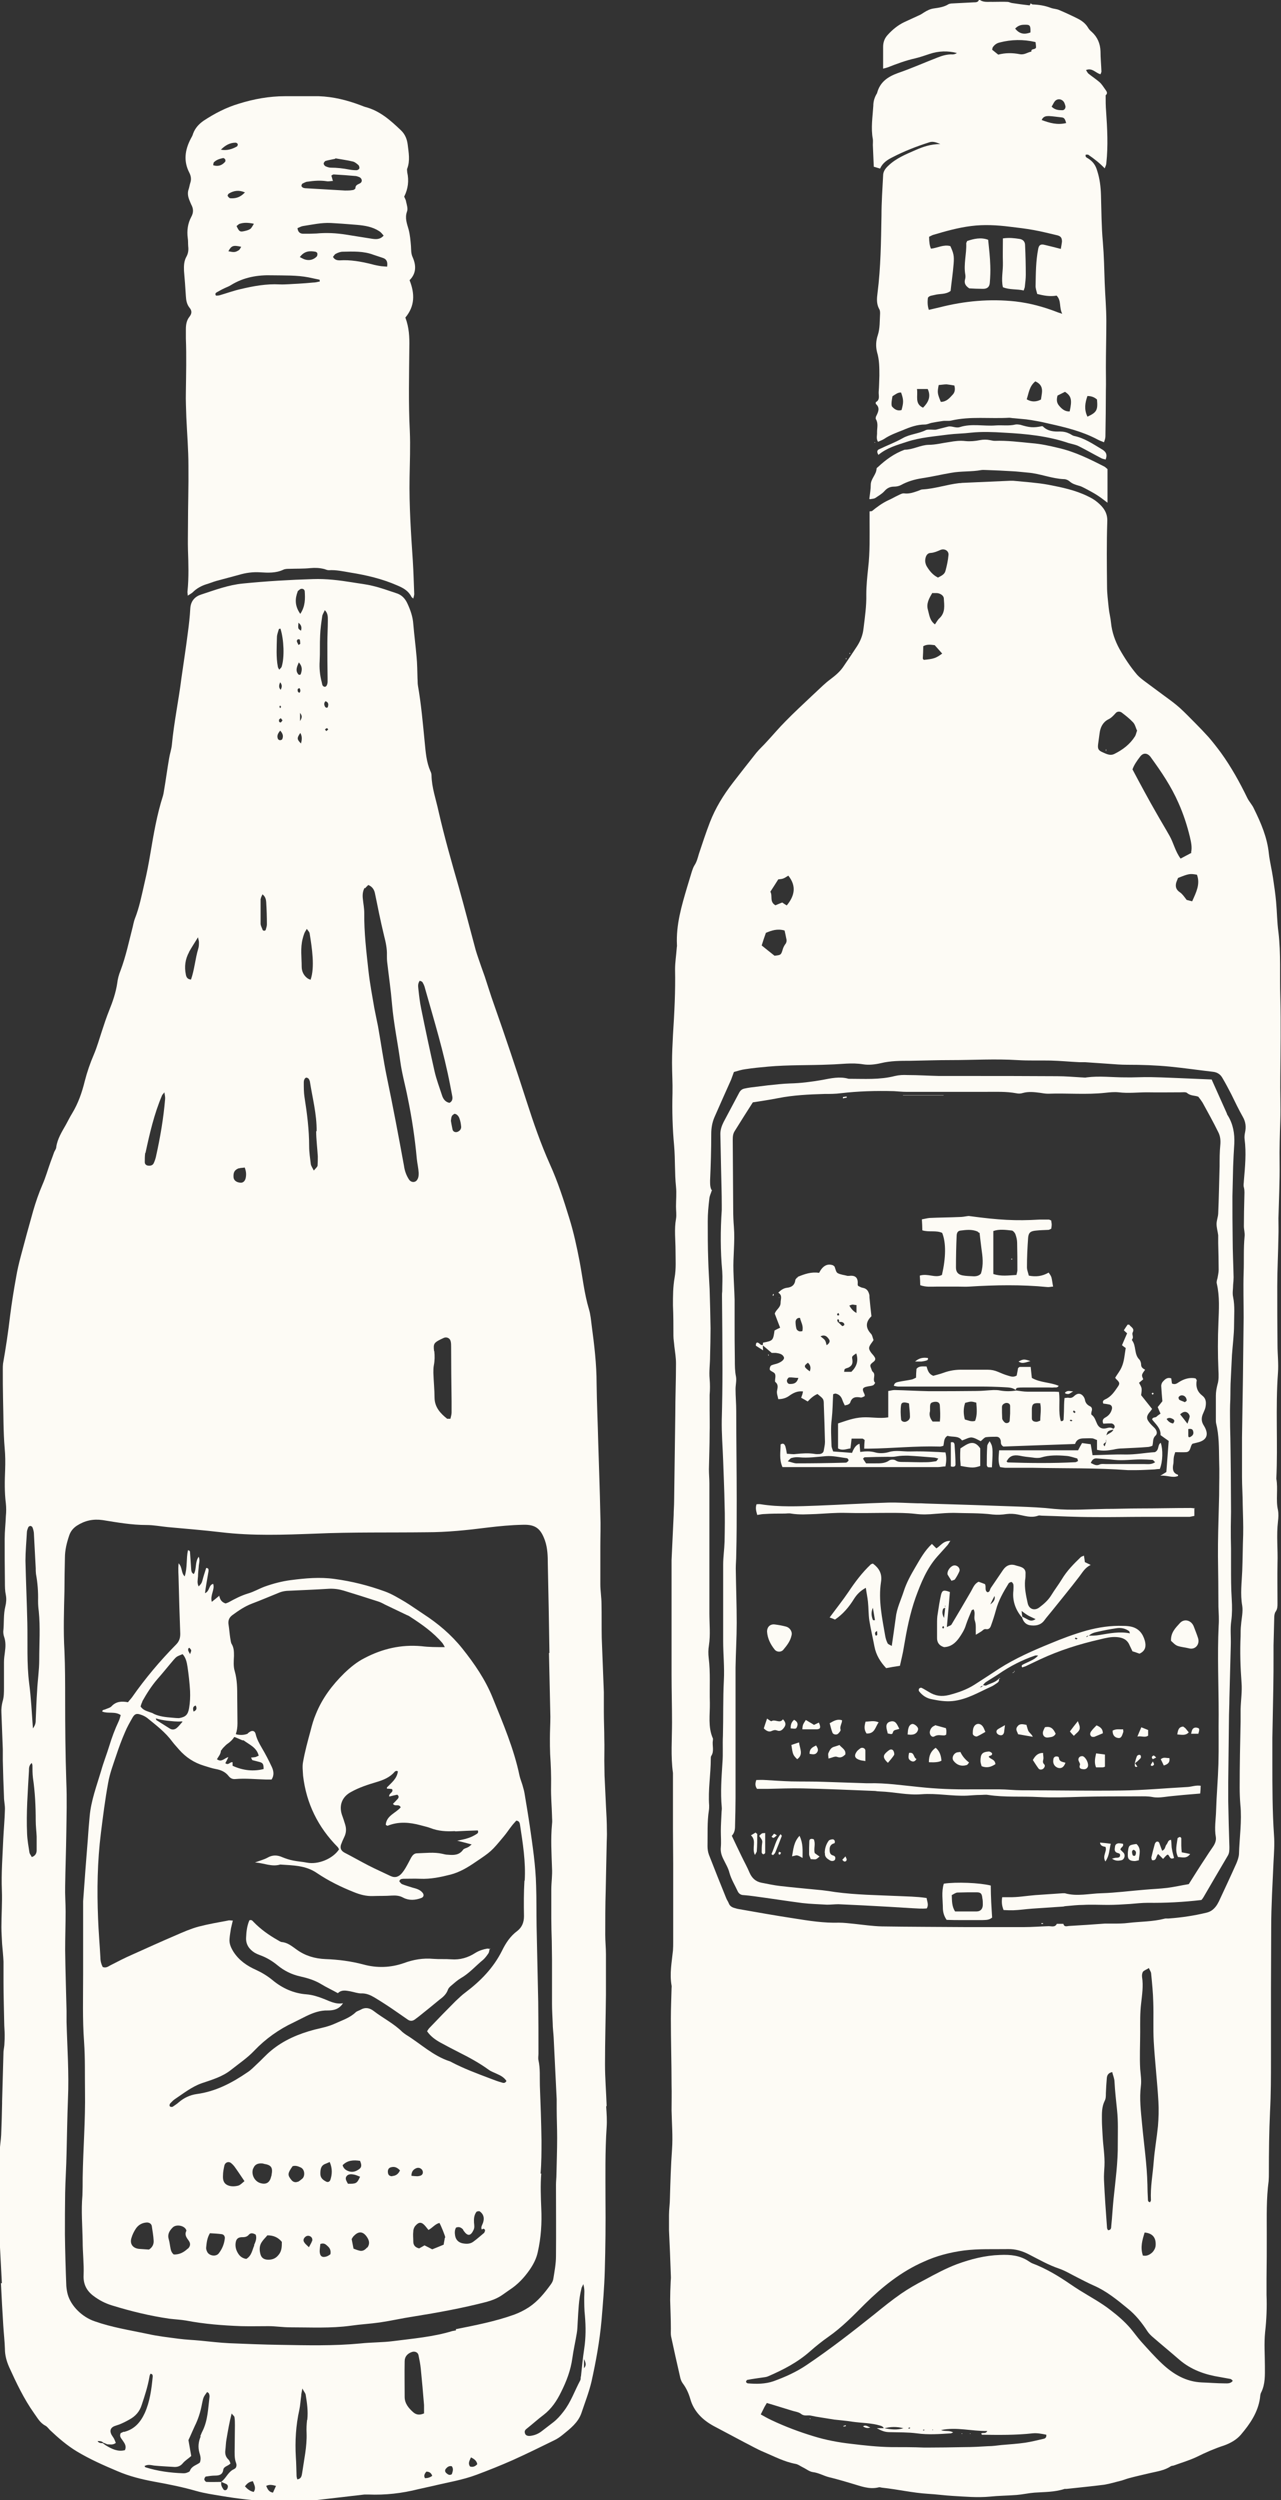
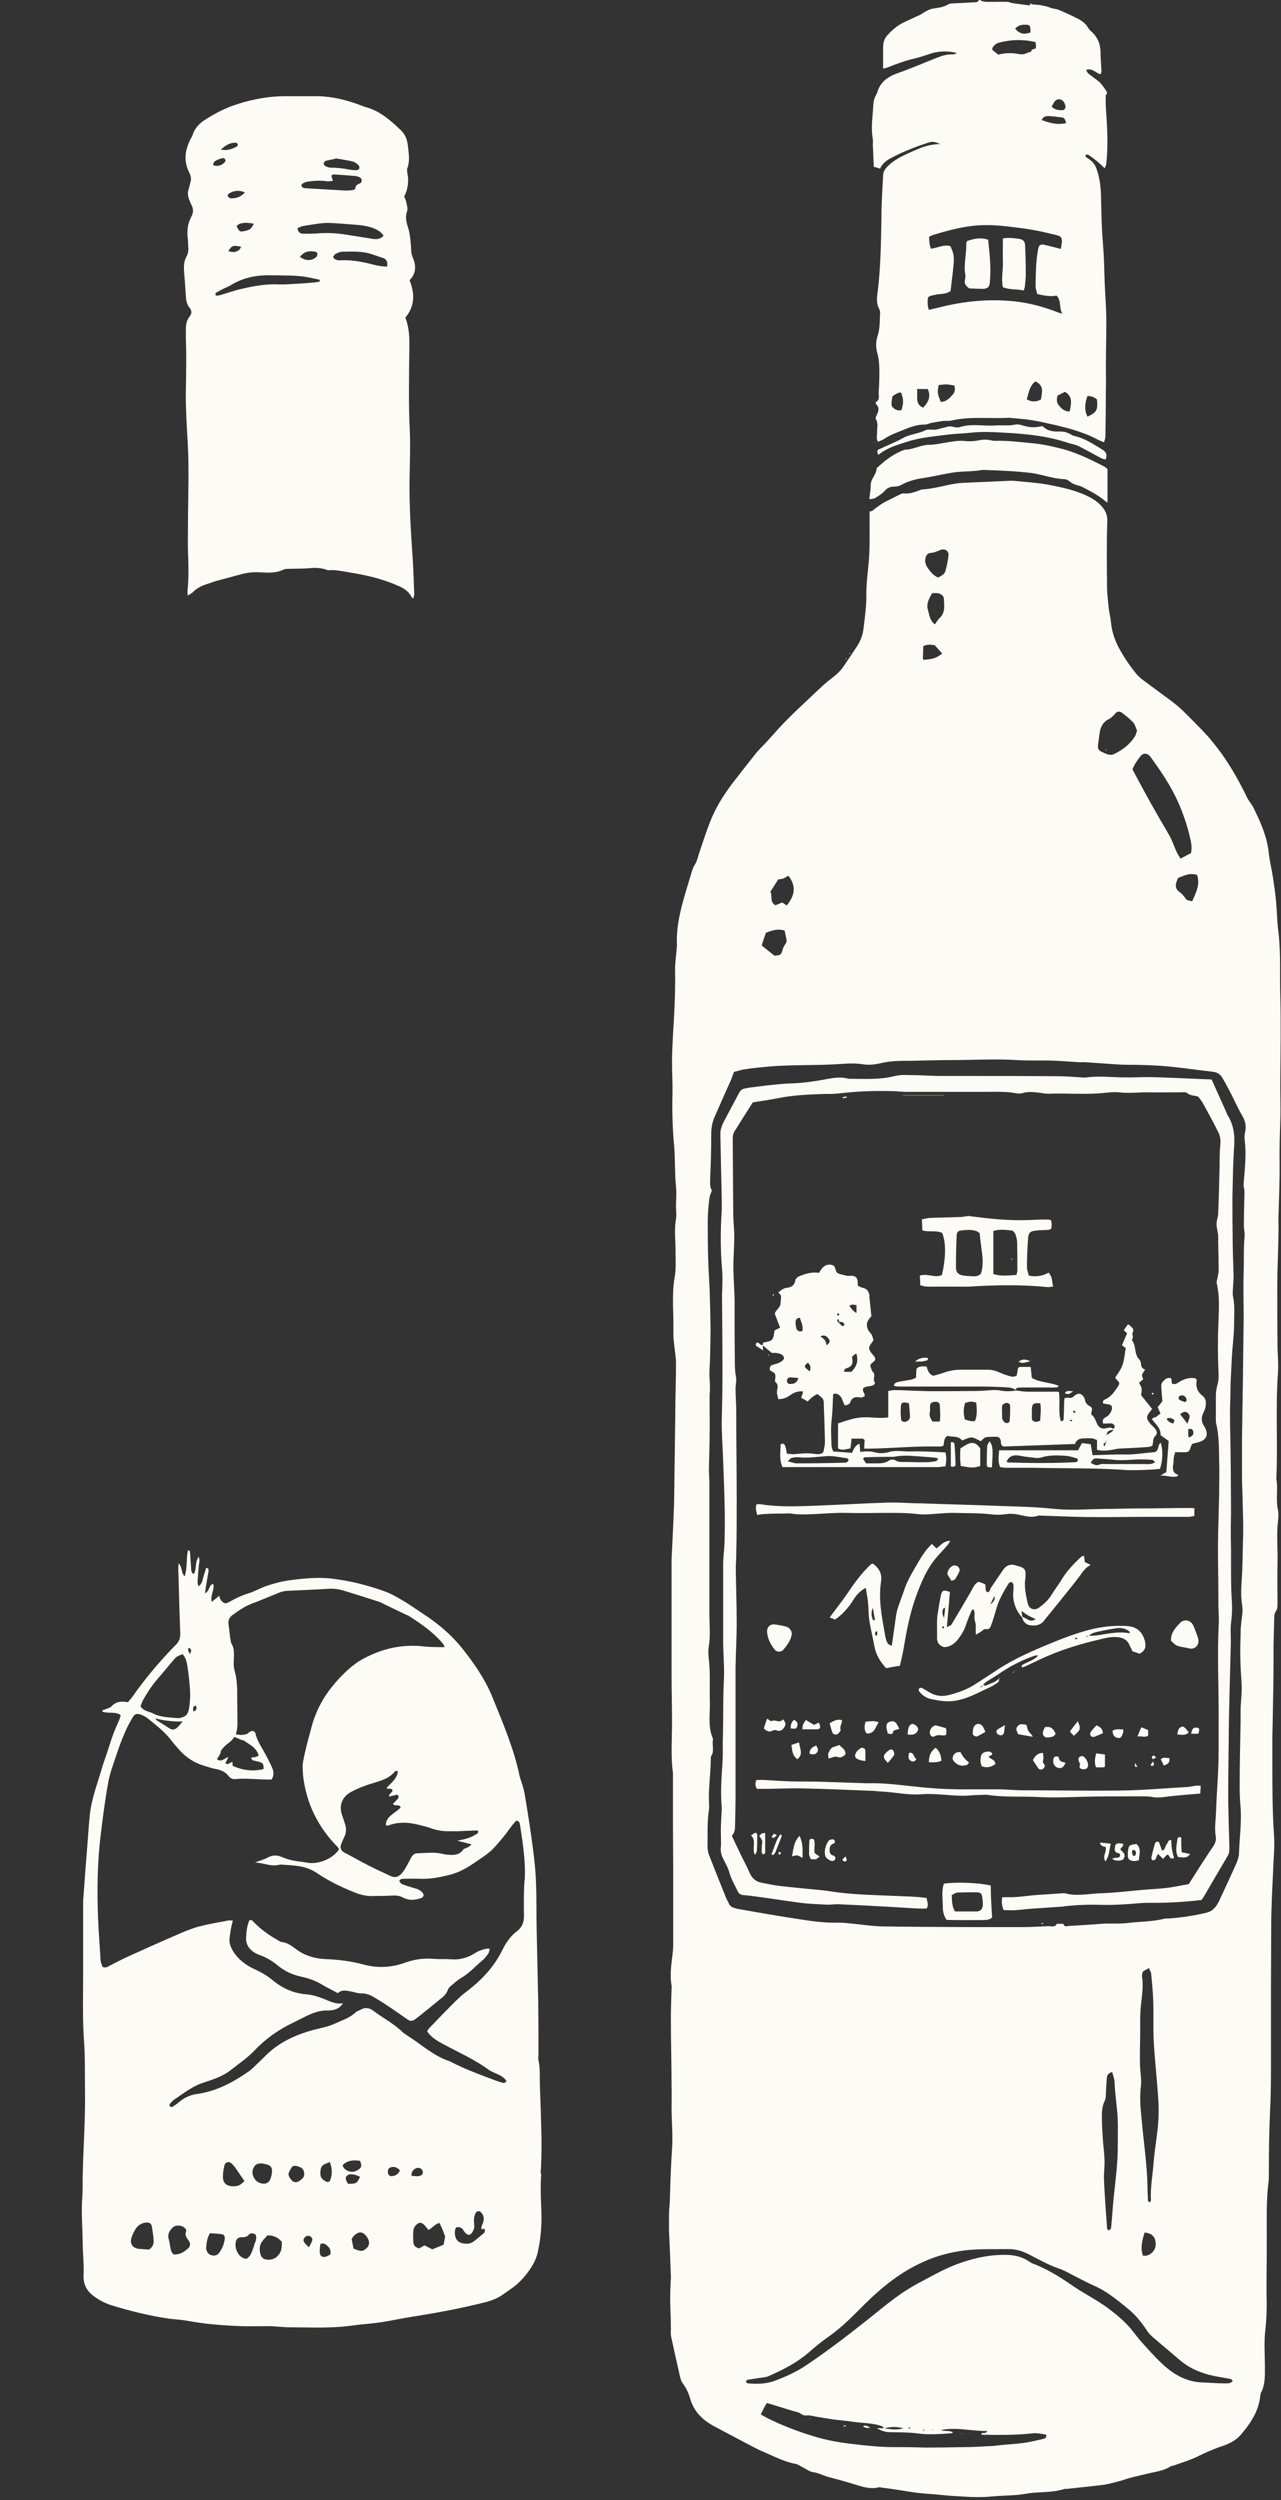
<svg xmlns="http://www.w3.org/2000/svg" id="uuid-f6230359-d839-4324-8d9d-70dd69e5760c" data-name="Layer 1" width="54.86" height="107.07" viewBox="0 0 54.86 107.07">
  <rect x="0" y="0" width="54.86" height="107.07" fill="#333333" stroke="none" />
  <defs>
    <style>      .uuid-ee7e01dc-4100-44bb-b122-c724bd60f553 {        fill: #fdfbf5;      }    </style>
  </defs>
  <g>
-     <path class="uuid-ee7e01dc-4100-44bb-b122-c724bd60f553" d="M25.98,90.18c-.02-.59-.07-1.18-.07-1.77,0-.99.03-1.98.04-2.98,0-.58,0-1.15,0-1.73,0-.28-.03-.56-.03-.84,0-.63,0-1.26.02-1.89.01-.64.03-1.29.04-1.93,0-.21.02-.43.01-.64,0-.36-.02-.72-.04-1.08-.02-.43-.04-.86-.06-1.28,0-.21-.01-.43-.01-.64,0-.31.01-.61,0-.92,0-.39-.02-.78-.02-1.17,0-.28,0-.56,0-.84-.03-.78-.06-1.55-.09-2.33-.01-.48,0-.97-.01-1.45,0-.28-.05-.56-.05-.84,0-.54,0-1.07,0-1.61,0-.46.02-.91,0-1.37-.02-1.03-.06-2.06-.09-3.09-.02-.84-.06-1.69-.07-2.53,0-.83-.1-1.66-.21-2.48-.03-.24-.05-.48-.12-.71-.2-.67-.27-1.37-.4-2.05-.12-.62-.25-1.23-.44-1.84-.24-.78-.49-1.56-.83-2.31-.39-.87-.7-1.77-.99-2.67-.45-1.4-.92-2.8-1.41-4.19-.14-.39-.26-.79-.39-1.18-.05-.14-.1-.28-.15-.42-.08-.24-.17-.48-.24-.72-.24-.89-.47-1.79-.72-2.68-.31-1.08-.62-2.16-.87-3.26-.11-.51-.29-1.01-.3-1.53,0-.07-.02-.13-.05-.19-.17-.39-.2-.81-.24-1.22-.08-.81-.15-1.63-.29-2.43-.02-.1-.01-.21-.02-.32-.01-.31-.01-.62-.04-.92-.04-.47-.1-.93-.14-1.4-.02-.31-.12-.6-.25-.88-.1-.22-.25-.38-.49-.45-.33-.11-.66-.23-1-.31-.28-.07-.58-.1-.87-.15-.56-.09-1.12-.16-1.68-.14-1,.03-2.01.09-3.01.19-.62.06-1.2.28-1.78.47-.26.08-.45.27-.47.59-.02.36-.06.72-.11,1.08-.08.64-.18,1.27-.27,1.91-.12.96-.32,1.9-.41,2.86-.02.2-.09.39-.12.59-.08.46-.14.93-.22,1.39-.01.07-.02.13-.04.2-.26.81-.4,1.64-.54,2.47-.07.42-.15.84-.25,1.26-.12.52-.22,1.05-.42,1.55-.04.11-.06.23-.09.35-.16.62-.29,1.25-.52,1.86-.07.17-.12.36-.14.54-.06.4-.19.78-.34,1.15-.12.3-.22.6-.32.91-.11.33-.2.66-.34.99-.16.37-.29.75-.39,1.14-.12.49-.28.95-.54,1.38-.1.16-.18.33-.27.49-.17.3-.36.6-.41.95,0,.08-.06.15-.09.22-.05.14-.1.28-.15.41-.12.33-.21.66-.35.98-.16.37-.29.75-.4,1.13-.18.64-.36,1.29-.53,1.94-.08.3-.15.6-.2.9-.1.55-.19,1.11-.26,1.67-.08.68-.18,1.35-.3,2.03-.01.08-.01.16-.01.24,0,.42,0,.83.01,1.25.02.71.01,1.42.07,2.13.03.31.03.62.02.92-.02.48-.03.96.03,1.44.02.18.02.37,0,.56-.01.32-.05.64-.05.96,0,.62,0,1.23.01,1.85,0,.19,0,.37.04.56.03.15.02.32-.02.48-.09.36-.05.72-.09,1.08,0,.08.01.16.04.24.07.21.06.42.03.64-.02.15-.04.29-.04.44,0,.36,0,.72,0,1.08,0,.2,0,.41-.06.6-.04.16-.06.32-.05.48.02.52.04,1.04.06,1.56,0,.16,0,.32,0,.48.01.52.03,1.04.05,1.56,0,.19.05.37.04.56-.01.41-.05.83-.07,1.24-.03.74-.09,1.47-.06,2.21.02.52-.02,1.04-.02,1.57,0,.24.02.48.03.72.02.25.05.51.06.76,0,.29,0,.59,0,.88,0,.58.02,1.15.03,1.73,0,.17.02.35.02.52,0,.12,0,.24-.01.36,0,.12-.03.24-.04.36-.02.71-.04,1.42-.06,2.13,0,.03,0,.05,0,.08-.01.45-.02.91-.04,1.36-.01.24-.06.48-.06.72,0,1.19,0,2.39,0,3.58,0,.11,0,.21,0,.32.03.58.06,1.15.09,1.73-.01,0-.02,0-.04,0,.03.6.06,1.2.1,1.81.02.33.06.67.07,1,0,.27.07.53.18.78.31.68.63,1.36,1.07,1.98.14.19.25.41.48.53.08.04.14.13.2.19.36.34.73.66,1.16.92.55.33,1.14.59,1.73.84.51.22,1.04.35,1.58.45.61.11,1.21.23,1.8.4.35.1.71.15,1.06.21.36.06.71.11,1.07.15.29.03.59.07.88.05.28-.02.56-.02.84,0,.43.04.86.03,1.28-.02.69-.08,1.38-.16,2.07-.24.05,0,.11,0,.16,0,.73.03,1.44-.05,2.15-.23.21-.05.42-.09.63-.14.62-.15,1.26-.25,1.87-.48.51-.19,1.03-.4,1.53-.62.6-.27,1.19-.56,1.78-.85.13-.06.26-.15.37-.24.32-.26.66-.52.8-.93.15-.45.32-.88.43-1.34.19-.86.35-1.73.43-2.62.06-.71.12-1.42.14-2.12.03-1.02.04-2.04.03-3.06,0-1.03-.02-2.06.05-3.1.02-.29,0-.59-.02-.88M1.57,79.24c0,.12-.05.24-.21.29-.03-.07-.09-.13-.1-.2-.04-.26-.09-.53-.1-.8-.04-.9.03-1.79.08-2.69,0-.12,0-.24.12-.34.01.04.03.07.03.11,0,.17,0,.35.02.52.09.61.12,1.22.12,1.84,0,.23.03.45.04.68,0,.2,0,.4,0,.6M1.68,71.09c0,.44-.07.88-.09,1.32-.03.41-.04.83-.06,1.24,0,.1,0,.21-.12.37-.05-.7-.08-1.31-.16-1.92-.11-.87-.06-1.74-.08-2.61-.02-.88-.06-1.77-.08-2.65,0-.4.04-.8.06-1.2,0-.08.03-.16.06-.23.01-.03.06-.06.09-.06.03,0,.08.03.09.06.03.07.05.15.06.23.03.51.05,1.02.08,1.52,0,.08,0,.16.01.24.07.38.1.77.09,1.16,0,.15.01.29.03.44.07.69.02,1.39.02,2.09M19.43,47.71c.08-.04.21.06.25.2.04.11.06.23.07.35,0,.1-.06.17-.15.21-.09.04-.2,0-.22-.1-.03-.13-.05-.26-.07-.37.02-.12.01-.23.13-.28M18.59,57.86c-.04-.31,0-.36.28-.5.05-.02.1-.05.15-.07.12-.04.25.02.28.15.02.08.02.16.02.24,0,.78.01,1.55.02,2.33,0,.16,0,.32,0,.48,0,.09-.03.18-.05.27-.06,0-.11,0-.14,0-.29-.23-.53-.49-.54-.89,0-.36-.04-.72-.05-1.08,0-.11,0-.22.02-.32.04-.2.04-.4.02-.6M17.96,42s.1.02.13.06c.05.08.09.17.11.26.39,1.38.81,2.75,1.08,4.16.03.16.06.32.09.47.02.11,0,.22-.12.28-.17-.03-.27-.16-.32-.32-.11-.34-.24-.68-.32-1.03-.2-.89-.39-1.78-.57-2.67-.06-.28-.09-.56-.12-.83-.01-.12-.04-.24.05-.37M15.64,38.04c.03-.05.09-.09.13-.14.18.07.26.21.29.37.06.27.11.55.17.83.07.33.14.65.22.98.07.27.13.55.12.83,0,.09,0,.19.01.28.07.61.16,1.22.21,1.83.07.81.24,1.62.35,2.42.07.53.22,1.05.32,1.57.18.87.31,1.74.39,2.62.02.2.07.4.08.6,0,.09,0,.19-.05.27-.07.15-.26.16-.36.02-.12-.18-.19-.38-.22-.6-.23-1.26-.47-2.53-.73-3.78-.15-.72-.25-1.45-.38-2.18-.05-.26-.11-.52-.16-.79-.09-.53-.19-1.05-.25-1.59-.09-.82-.19-1.65-.18-2.48,0-.2-.04-.4-.06-.6-.02-.16-.01-.32.07-.47M14.05,30.27s-.03.04-.05.04c-.02,0-.05-.01-.07-.03-.05-.08-.07-.17.01-.25.12.04.14.13.1.24M14.05,31.25s-.05.04-.08.06c-.02-.03-.04-.05-.05-.08.03-.02.06-.04.09-.05,0,0,.03.04.05.07M13.69,28.3c.02-.36,0-.72.02-1.08.01-.28.05-.56.09-.83.01-.08.07-.16.11-.26.14.14.13.29.13.44,0,.32-.02.64-.02.96,0,.51,0,1.01.01,1.52,0,.05,0,.11,0,.16-.01.14-.07.22-.14.2-.1-.03-.09-.12-.11-.19-.08-.3-.11-.6-.09-.91M13.54,48.44c0,.36.05.72.07,1.08,0,.13,0,.27-.01.4-.01.06-.09.12-.16.21-.06-.12-.12-.2-.13-.28-.03-.25-.07-.5-.07-.76,0-.71-.09-1.41-.2-2.11-.03-.2-.03-.4-.03-.6,0-.05,0-.11.03-.16.01-.03.05-.07.08-.07.03,0,.07.02.1.05.02.03.04.07.05.11.11.71.3,1.41.29,2.14M13.26,39.97c.1.62.23,1.46.04,1.99-.05-.02-.1-.04-.14-.07-.16-.12-.24-.3-.24-.49,0-.4-.06-.8.04-1.19.02-.08.04-.15.07-.23.02-.06.06-.11.11-.2.06.09.11.13.12.19M12.78,27.38s.06,0,.06.01c.01.06.02.12.02.18,0,.01-.04.03-.08.05-.02-.06-.06-.11-.07-.17,0-.02.03-.06.06-.08M12.78,26.67q.18.13.11.34s-.1-.06-.11-.1c-.02-.07,0-.15,0-.24M12.79,28.36c.17.18.15.34.09.51,0,.02-.04.03-.06.03-.02,0-.05-.02-.06-.04-.11-.15-.05-.29.04-.5M12.85,30.88v-.35c.09.12.1.19,0,.35M12.75,29.51s.04-.03.06-.04c0,0,.03.01.03.02.03.06.04.13-.02.18-.08-.03-.08-.1-.07-.16M12.86,31.39q.11.17.03.45c-.18-.18-.18-.23-.03-.45M12.74,25.33s.07-.07.12-.1c.08-.04.18,0,.19.09.02.32.03.64-.19.97-.24-.34-.23-.65-.11-.96M11.86,27.29c0-.11.05-.23.08-.34,0-.02.04-.02.07-.03.15.47.18,1.24.05,1.64-.01.03-.05.06-.1.12-.03-.05-.05-.08-.06-.12-.08-.42-.05-.85-.04-1.27M12.03,30.76s.04.06.07.09c-.03.03-.05.08-.08.09-.07,0-.08-.06-.07-.11,0-.03.05-.05.07-.07M11.96,30.27s.03-.04.04-.06c.01.02.02.04.04.06-.01.02-.03.04-.04.06-.01-.02-.03-.04-.03-.06M12.02,29.54q-.12-.12-.02-.32c.09.11.08.21.02.32M12,31.29c.12.13.14.24.09.36-.01.03-.06.05-.1.05-.03,0-.08-.03-.09-.06-.05-.13,0-.23.1-.35M11.17,38.49c0-.06.04-.11.07-.19.13.1.15.22.16.33.02.32.03.64.03.96,0,.08-.03.15-.05.23,0,.02-.04.04-.06.04-.02,0-.06-.01-.07-.03-.03-.09-.08-.17-.09-.26,0-.36,0-.72,0-1.08M10.23,50.04c.07-.03.15-.02.25-.04.07.18.07.32.04.46-.03.12-.11.2-.22.19-.18-.01-.3-.11-.3-.25-.01-.2.05-.3.23-.37M8.09,40.78c.11-.2.23-.38.39-.64.02.11.04.16.04.21,0,.09,0,.19-.03.28-.13.43-.16.89-.31,1.32-.15-.01-.2-.1-.22-.21-.07-.34-.03-.66.14-.97M6.23,49.38c.18-.84.37-1.67.71-2.47.01-.03.05-.06.1-.13.02.13.04.21.03.3-.07.83-.21,1.64-.39,2.45-.02.09-.05.18-.09.27-.04.1-.13.13-.23.12-.09,0-.16-.06-.16-.15,0-.13,0-.27.02-.4M5.3,104.14s-.09.04-.13.06c-.07.14.02.22.08.31.08.12.18.24.1.42-.3.08-.56-.05-.81-.2-.05-.03-.1-.07-.14-.1-.08,0-.17,0-.22-.09,0,0,0,0,0,0-.05-.03-.11-.05-.16-.08-.05-.03-.11-.05-.16-.08h-.02s.02,0,.02,0c.05.03.11.05.16.08.05.03.11.05.16.08,0,0,0,0,0,0,.09,0,.18,0,.24.07.06.02.11.04.17.07.12,0,.24.04.37-.06-.02-.05-.04-.11-.07-.17-.04-.08-.11-.15-.14-.24-.05-.13,0-.24.13-.3.07-.03.15-.05.23-.08.15-.06.29-.13.43-.21.26-.14.44-.34.53-.63.13-.39.26-.79.33-1.2,0-.05.03-.09.04-.13.1,0,.1.07.1.12-.05.53-.12,1.07-.34,1.56-.18.39-.44.7-.89.81M8.6,104.33c-.1.23-.13.46-.06.71.04.13.08.26.02.42-.13.11-.35.14-.43.36-.01.04-.11.07-.17.09-.04.01-.08.01-.12.01-.55-.02-1.09-.09-1.62-.26,0,0-.01-.02-.03-.05.14-.08.27-.04.41-.02.29.03.59.04.88.06.14,0,.25-.04.35-.16.1-.12.24-.2.36-.31-.04-.23-.08-.46-.12-.68.1-.21.18-.41.27-.6.15-.3.25-.62.31-.95.06-.29.06-.29.22-.51.03.02.07.04.08.07.02.05.03.11.02.16-.06.49-.07.99-.3,1.45-.04.07-.06.15-.1.22M10.03,105.74c-.24.1-.33.35-.5.5-.02.02-.04.03-.05.05h0s0,0,0,0c.07.03.14.06.21.09.09.05.08.13.04.21-.03.06-.12.08-.16.02-.07-.1-.12-.2-.09-.32,0,0,0,0,0,0,0,0,0,0,0,0-.21,0-.43.01-.64,0-.03,0-.09-.07-.09-.11,0-.04.04-.12.07-.12.13-.02.26-.04.39-.04.18,0,.32-.04.35-.24.02-.16.2-.16.31-.28-.02-.05-.04-.12-.08-.16-.12-.11-.16-.24-.14-.4.02-.16.02-.32.05-.48.06-.35.12-.71.22-1.1.06.08.11.11.12.15.02.12.02.24.02.36,0,.32-.01.64-.01.97,0,.21-.02.43.06.64.04.1.01.22-.07.25M10.87,106.72c-.16-.03-.27-.12-.38-.24.09-.12.18-.2.34-.22.05.15.15.28.04.45M11.69,106.75c-.18-.03-.23-.15-.29-.29.15-.07.26-.04.42,0-.05.11-.09.2-.13.29M13.15,103.64c-.02.18-.03.37-.02.56.02.58-.11,1.14-.19,1.71-.02.11-.03.25-.21.27-.01-.05-.03-.1-.03-.15-.01-.27-.01-.53-.03-.8-.04-.68,0-1.36.15-2.03.04-.19.05-.4.08-.6,0-.08.02-.15.05-.31.07.14.13.2.14.26.06.36.11.71.07,1.08M18.15,103.36c-.21.09-.35.04-.46-.06-.19-.17-.36-.37-.36-.65,0-.51-.01-1.02,0-1.53,0-.2.13-.34.33-.4.11-.03.23.02.26.13.04.19.08.39.1.59.05.52.1,1.04.14,1.56,0,.12,0,.23,0,.36M18.2,106.13c-.06-.1-.02-.19.06-.28.13,0,.21.06.25.18q-.13.1-.31.1M19.35,105.96c-.11.07-.18,0-.25-.06-.05-.06-.05-.12,0-.18.06-.07.14-.13.25-.1.08.11.04.22,0,.34M20.13,105.63c-.1-.14-.02-.25.04-.39.16.08.24.15.27.29-.08.09-.18.14-.31.1M19.53,99.8c-.05.01-.11.02-.16.03-.82.25-1.68.32-2.53.43-.46.06-.94.05-1.4.1-1.15.11-2.3.08-3.45.06-.72-.01-1.45-.04-2.17-.07-.41-.02-.83-.07-1.24-.11-.31-.03-.62-.04-.92-.08-.45-.06-.91-.11-1.35-.21-.76-.16-1.53-.28-2.26-.54-.53-.18-1.01-.65-1.15-1.15-.03-.11-.05-.24-.06-.36-.03-.74-.05-1.47-.06-2.21,0-.59,0-1.18.01-1.77.01-.56.05-1.12.06-1.69.02-.78.03-1.55.06-2.33.05-1.1-.03-2.2-.06-3.3,0-.16,0-.32,0-.48-.02-.87-.05-1.74-.06-2.61,0-.55.02-1.1.02-1.65,0-.36-.03-.72-.02-1.08.01-.76.04-1.53.05-2.29.01-.72.03-1.45,0-2.17-.04-1.18-.05-2.36-.05-3.53,0-.7,0-1.4-.03-2.09-.05-.86-.02-1.71,0-2.57,0-.47.01-.94.02-1.41,0-.34.08-.66.19-.98.06-.17.17-.3.32-.4.34-.22.7-.3,1.11-.24.62.1,1.24.21,1.87.21.31,0,.61.06.92.09.76.07,1.52.13,2.28.22,1.34.16,2.68.11,4.02.06,1.6-.07,3.19-.04,4.78-.06.87,0,1.74-.09,2.6-.2.5-.06,1.01-.11,1.52-.12.55-.02.77.17.95.68.11.32.12.66.12.99.03,1.27.05,2.55.07,3.82,0,0-.01,0-.02,0,.02.91.04,1.82.06,2.73,0,.31-.02.62-.02.92,0,.23,0,.45.01.68.03.47.05.93.04,1.4-.01.41.03.83.04,1.24,0,.12.02.24,0,.36-.06.63-.02,1.26,0,1.88.02.31-.03.61-.03.92,0,.41,0,.83,0,1.24,0,.32.01.64.02.96,0,.27.01.54.01.8,0,.63,0,1.26,0,1.89,0,.28.02.56.03.84,0,.2.03.4.04.6.04.88.09,1.77.13,2.65,0,.13,0,.27,0,.4,0,.42.02.83.02,1.25,0,.52-.02,1.05-.03,1.57,0,.15-.02.29-.02.44,0,1.02.01,2.04,0,3.06,0,.32-.06.64-.11.95-.01.09-.05.18-.11.26-.27.37-.55.72-.94.98-.2.13-.42.24-.64.32-.81.29-1.65.45-2.49.62M24.87,101.79c0,.05,0,.11-.02.15-.24.45-.4.93-.72,1.34-.13.17-.27.33-.44.46-.16.12-.32.25-.48.37-.15.12-.32.19-.51.21-.12.01-.2-.03-.22-.12-.03-.09.02-.15.09-.2.24-.19.47-.4.71-.58.34-.26.57-.61.75-.98.23-.46.41-.93.48-1.44.05-.36.13-.71.19-1.07.03-.16.03-.32.04-.48.03-.48.04-.96.16-1.44,0-.04.03-.07.08-.19.07.24.04.4.04.56,0,.27,0,.54.03.8.04.47.04.93-.03,1.4-.06.4-.1.8-.14,1.19M25.01,101.42v-.39c.1.19.09.29,0,.39" />
    <path class="uuid-ee7e01dc-4100-44bb-b122-c724bd60f553" d="M17.72,25.65c-.07-.06-.09-.07-.1-.09-.13-.26-.35-.38-.61-.49-.64-.28-1.32-.44-2.01-.55-.3-.05-.6-.12-.92-.1-.06,0-.13-.03-.19-.05-.2-.05-.39-.06-.6-.04-.29.03-.59.02-.88.03-.09,0-.2,0-.28.04-.32.15-.66.13-.99.11-.31-.02-.61.02-.91.11-.32.09-.65.17-.97.26-.14.04-.28.1-.42.14-.22.07-.42.18-.58.34-.05.05-.13.09-.22.15,0-.09-.02-.14-.01-.19.06-.59.04-1.18.02-1.76-.01-.35,0-.7,0-1.04,0-.86.03-1.71.02-2.57,0-.7-.06-1.39-.09-2.08-.01-.36-.03-.72-.02-1.08.01-.76.03-1.53,0-2.29,0-.13,0-.27,0-.4,0-.19.03-.38.15-.53.11-.14.12-.26,0-.4-.11-.14-.14-.31-.15-.49-.02-.36-.05-.72-.08-1.08-.01-.22,0-.43.11-.62.07-.13.09-.28.07-.43-.01-.12,0-.24-.02-.36-.04-.31,0-.62.15-.9.1-.18.1-.35,0-.53-.03-.06-.05-.12-.08-.19-.06-.15-.09-.31-.03-.47.03-.09.04-.18.07-.27.05-.15.03-.29-.04-.43-.26-.5-.19-.98.06-1.46.04-.07.08-.14.1-.22.09-.24.25-.41.45-.55.47-.31.97-.57,1.51-.73.64-.2,1.3-.32,1.97-.32.48,0,.97,0,1.45,0,.62.02,1.22.17,1.8.39.06.02.12.05.19.07.62.16,1.08.57,1.53,1,.18.17.26.38.29.61.04.34.11.69-.02,1.03-.02.04,0,.1,0,.16q.12.54-.13,1.04c.02.06.07.13.08.21.03.14.09.31.04.43-.1.28,0,.52.07.77.06.23.08.47.1.71.01.16,0,.32.07.47.16.36.16.7-.13.99.23.58.23,1.11-.18,1.6.16.42.18.84.17,1.27-.01,1.19-.04,2.38.02,3.58.03.67,0,1.34-.01,2.01-.02,1.19.06,2.38.14,3.57.03.47.04.94.06,1.41,0,.05-.02.1-.04.19M16.43,10.09c-.06-.07-.12-.15-.19-.19-.29-.19-.62-.24-.95-.27-.21-.02-.42-.03-.64-.05-.16-.01-.32-.02-.48-.03-.4-.02-.8.07-1.19.13-.08.01-.16.06-.24.09.02.17.11.24.25.24.19,0,.37,0,.56-.01.43-.04.85-.02,1.28.05.36.06.71.11,1.07.17.19.03.37.05.53-.13M13.69,12.07s0-.06,0-.09c-.16-.03-.31-.07-.47-.1-.51-.1-1.04-.08-1.56-.09-.62-.02-1.22.08-1.77.42-.09.06-.19.09-.29.14-.11.05-.21.11-.32.17-.05.03-.08.07-.03.14.04,0,.09,0,.14-.01.31-.09.61-.2.92-.27.55-.13,1.1-.23,1.66-.2.27.01.53-.02.8-.03.21-.01.42-.03.64-.05.09,0,.17-.02.26-.04M14.26,7.75c-.1,0-.19.03-.28.01-.27-.04-.53-.02-.8.02-.08,0-.15.05-.22.08-.03.01-.05.07-.05.1,0,.03.04.06.07.08.02.01.05.01.08.02.57.03,1.15.07,1.72.1.11,0,.21,0,.32-.02.05,0,.12-.05.12-.08,0-.14.11-.16.2-.21.11-.06.09-.2-.02-.26-.05-.02-.1-.04-.15-.05-.32-.03-.64-.05-.96-.07-.03,0-.07.03-.1.05.02.07.04.12.06.21M16.58,11.41c.03-.2-.03-.31-.17-.36-.14-.05-.28-.09-.42-.14-.42-.16-.87-.14-1.31-.13-.1,0-.21.04-.3.09-.05.02-.08.09-.12.13.07.13.18.15.29.15.46-.03.9.05,1.35.16.14.04.29.07.43.09.08.01.15.01.25.02M14.36,6.8c-.13.03-.27.05-.41.09-.04.01-.08.07-.09.11,0,.04.04.1.08.12.07.03.15.06.22.06.27,0,.53.03.79.08.1.02.21.03.32.03.04,0,.11-.04.12-.08.01-.04-.01-.11-.04-.14-.07-.06-.15-.13-.23-.15-.24-.06-.49-.09-.76-.14M12.84,11.01c.1.05.15.08.21.1.19.06.37.02.51-.12.03-.03.04-.09.03-.14,0-.03-.05-.06-.08-.07-.24-.04-.47-.04-.67.23M10.86,9.58c-.25-.05-.42-.05-.58,0-.06.01-.1.07-.15.1.11.23.14.26.32.22.09-.02.18-.04.26-.09.06-.04.09-.11.16-.22M10.49,8.24c-.25-.11-.48-.08-.69.05-.03.02-.06.08-.05.1.02.04.07.09.1.1.24.02.44-.04.63-.24M9.46,6.41c.25.05.48-.02.69-.14.02-.01.04-.08.03-.1-.01-.03-.06-.06-.09-.06-.25,0-.45.12-.63.3M9.14,7.08c.21.06.37,0,.5-.15.02-.02.02-.08,0-.11-.02-.03-.07-.06-.09-.05-.14.03-.28.07-.39.18-.02.02-.02.07-.03.12M10.33,10.57c-.34-.08-.42-.05-.55.19.24.05.29.05.44-.04.05-.03.07-.09.11-.15" />
-     <polygon class="uuid-ee7e01dc-4100-44bb-b122-c724bd60f553" points="9.39 68.32 9.39 68.33 9.39 68.33 9.39 68.32" />
    <polyline class="uuid-ee7e01dc-4100-44bb-b122-c724bd60f553" points="7.42 67.74 7.42 67.6 7.42 67.6 7.42 67.74 7.42 67.74" />
    <polyline class="uuid-ee7e01dc-4100-44bb-b122-c724bd60f553" points="9.39 68.33 9.4 68.31 9.39 68.32 9.39 68.33" />
    <path class="uuid-ee7e01dc-4100-44bb-b122-c724bd60f553" d="M20.98,83.44c-.03.09-.03.16-.06.21-.07.1-.14.2-.23.28-.32.26-.59.58-.96.79-.15.09-.28.21-.41.32-.06.05-.12.11-.14.18-.07.19-.21.31-.36.42-.3.25-.6.49-.9.73-.05.04-.11.08-.16.12-.1.07-.2.07-.3,0-.31-.21-.61-.43-.92-.63-.17-.11-.34-.22-.51-.32-.17-.1-.35-.18-.56-.17-.15,0-.31-.06-.47-.09-.18-.03-.37-.08-.53.08-.25-.14-.49-.25-.72-.39-.28-.17-.59-.26-.9-.33-.36-.08-.68-.24-.96-.47-.23-.19-.48-.34-.76-.44-.08-.03-.15-.06-.22-.1-.24-.15-.39-.36-.37-.66.01-.25.04-.5.14-.73.1-.04.14.03.18.07.3.31.65.56,1.02.77.06.03.12.08.18.09.26.02.44.18.64.32.37.27.78.39,1.24.41.55.02,1.09.09,1.62.23.58.16,1.17.14,1.74-.06.41-.15.82-.22,1.26-.18.25.02.51,0,.76.02.38.03.72-.07,1.03-.27.16-.1.34-.16.52-.19.02,0,.05,0,.13.02" />
    <path class="uuid-ee7e01dc-4100-44bb-b122-c724bd60f553" d="M23.15,93.09c.04-.47.04-.94.04-1.41-.01-.79-.04-1.58-.07-2.37-.01-.36.02-.72-.06-1.08-.02-.09,0-.19,0-.28,0-.74,0-1.47-.01-2.21-.02-1.08-.05-2.17-.07-3.25-.01-.58,0-1.15-.02-1.73-.02-.86-.15-1.71-.27-2.55-.07-.48-.15-.95-.23-1.43-.02-.12-.06-.23-.09-.35-.04-.13-.09-.25-.12-.38-.24-1.16-.71-2.25-1.15-3.34-.31-.77-.78-1.46-1.3-2.11-.48-.6-1.04-1.07-1.67-1.48-.26-.17-.51-.35-.77-.51-.29-.17-.58-.35-.89-.46-.69-.25-1.4-.43-2.14-.53-.64-.09-1.26-.03-1.88.05-.38.05-.76.15-1.12.28-.24.09-.46.22-.7.29-.3.09-.57.23-.84.38-.04.02-.1.04-.13.05-.18-.06-.24-.18-.27-.33-.1.08-.19.16-.32.26-.08-.29.14-.52.06-.77-.2.05-.14.31-.35.4.02-.15.03-.25.05-.35.03-.2.07-.39.1-.59,0-.05.02-.14-.1-.14-.04.14-.09.27-.13.42-.06.23-.06.23-.19.37-.08-.14-.04-.29-.03-.43,0-.13.02-.27.03-.4,0-.14.07-.28,0-.44-.17.23-.08.52-.21.74-.1-.05-.1-.12-.11-.18-.02-.24-.03-.48-.05-.72,0-.05,0-.11-.09-.12-.08.36-.02.74-.14,1.12-.16-.15-.09-.38-.26-.56-.03.28,0,.51,0,.73.02.76.04,1.53.07,2.29,0,.19-.05.33-.18.46-.69.7-1.32,1.45-1.88,2.25-.05.07-.12.14-.18.22-.27-.05-.51-.04-.71.18-.06.06-.16.08-.25.12-.05.03-.14.01-.14.1.25.1.54-.02.79.15-.03.1-.05.19-.09.27-.16.34-.29.69-.4,1.05-.11.36-.25.71-.35,1.07-.19.64-.43,1.27-.49,1.94-.03.33-.06.67-.08,1-.07.88-.14,1.76-.2,2.64,0,.07,0,.13,0,.2,0,.98,0,1.96,0,2.93,0,.96-.03,1.93.04,2.89.05.71.03,1.42.04,2.13.02,1.23-.08,2.46-.1,3.69,0,.25,0,.51-.01.76-.06.66,0,1.31.01,1.97,0,.48.06.96.04,1.44-.02.39.13.68.43.9.24.18.49.31.78.4.81.25,1.63.45,2.46.57.24.03.48.04.72.08.78.15,1.57.21,2.36.24.39.01.78,0,1.17,0,.31,0,.61.05.92.05.87,0,1.74.05,2.61-.07.41-.06.83-.08,1.24-.14.48-.07.95-.18,1.42-.25,1.06-.17,2.11-.36,3.15-.63.25-.07.48-.16.69-.31.1-.07.2-.14.3-.21.34-.22.62-.52.85-.85.16-.23.29-.48.35-.76.14-.62.18-1.24.15-1.88-.02-.49-.04-.99,0-1.49M19.51,78.43c.32-.02.64-.03.95-.04.05.09-.02.14-.06.16-.11.07-.23.13-.36.17-.14.05-.28.07-.46.11.21.05.39.1.62.16-.08.07-.12.1-.16.12-.07.04-.17.05-.21.11-.17.24-.41.23-.65.21-.08,0-.16-.02-.24-.04-.36-.08-.72-.03-1.08-.02-.12,0-.19.08-.25.18-.08.15-.16.31-.25.46-.04.07-.09.14-.14.2-.13.16-.29.23-.5.13-.31-.15-.63-.29-.94-.45-.35-.18-.68-.37-1.03-.55-.14-.08-.19-.18-.15-.33.04-.11.09-.23.14-.33.09-.18.1-.36.04-.55-.04-.14-.09-.28-.14-.42-.13-.41.02-.77.4-.97.34-.19.71-.31,1.08-.42.3-.09.58-.2.79-.45.01-.02.05-.02.07-.03.01,0,.02,0,.06.02-.04.32-.28.49-.47.69,0,.03,0,.05,0,.05.08,0,.15.01.22.02.08.15-.15.17-.12.32.12-.03.23-.06.34-.08.08.05.07.12.03.17-.07.08-.14.15-.21.22.09.14.25-.02.33.15-.21.25-.61.35-.64.75.03.02.06.04.08.04.47-.19.94-.15,1.42-.02.14.04.29.07.42.12.33.13.68.15,1.03.13M9.47,74.97s.06-.09.09-.12c.07-.07.13-.14.21-.19.11-.08.2-.17.26-.27.02,0,.05.01.07.02.09.04.19.08.28.12.02,0,.03,0,.05,0,.25.19.56.3.65.66-.06.02-.1.05-.15.06-.05.01-.1.01-.18.02.03.05.04.1.06.11.1.03.21.05.31.08.14.04.17.09.17.3-.42.11-.88.07-1.33-.14v-.15c-.11-.03-.17.15-.31.04.04-.07.08-.15.13-.26-.17.04-.29.24-.49.09.07-.12.17-.22.17-.38M8.38,73.04c.06.11.05.2-.09.26-.04-.14-.03-.22.09-.26M8.12,70.58s.06.06.07.1c0,.03-.02.07-.05.16-.05-.09-.07-.12-.08-.16-.01-.05,0-.11.06-.11M6.09,72.87c.19-.34.4-.67.65-.96.24-.27.46-.55.7-.83.13-.15.14-.14.38-.24.14.15.18.35.21.54.05.34.09.69.11,1.04.01.24,0,.48-.04.72-.05.3-.15.39-.43.44-.11,0-.21-.01-.31-.02-.26-.02-.53-.05-.77-.16-.04-.03-.09-.05-.19-.08-.14-.05-.28-.09-.38-.24.02-.06.04-.14.08-.21M7.82,73.73c-.1.11-.17.21-.26.28-.09.07-.2.08-.3.01-.19-.12-.38-.24-.57-.36,0-.03-.01-.05-.02-.07.16.05.32.08.48.1.21.02.42.05.63.03h0s.02,0,.03.01M6.38,96.34c-.14-.01-.28-.02-.43-.03-.27-.03-.4-.22-.32-.47.04-.14.11-.28.19-.4.11-.16.27-.25.47-.26.1,0,.19.05.21.15.03.21.07.42.08.63.01.16-.06.29-.2.38M8.04,96.3c-.17.16-.36.26-.6.25-.11-.09-.13-.21-.15-.33-.02-.1-.03-.21-.06-.31-.07-.21.02-.37.16-.51.14-.15.47-.1.57.07.01.02.03.06.02.07-.09.18.02.3.11.43.08.12.06.23-.04.33M9.63,95.84c-.02.24-.11.47-.26.66-.12.16-.42.11-.5-.07-.03-.06-.05-.13-.04-.19.02-.2.04-.4.16-.6.19.01.35.02.5.04.09.01.14.08.14.17M9.74,93.58c-.17-.08-.2-.24-.19-.41,0-.15.03-.29.06-.43.03-.13.17-.19.28-.11.05.04.1.09.14.14.14.19.27.39.44.64-.09.07-.17.16-.26.19-.15.04-.32.05-.47-.02M10.89,96.16c-.09.2-.11.44-.34.58-.15-.02-.27-.1-.35-.23-.09-.14-.13-.29-.11-.45.02-.16.09-.24.25-.25.12,0,.23,0,.32-.11.08-.09.19-.06.29,0,.06.16-.01.31-.07.45M10.85,92.86c.05-.14.16-.21.32-.21.04,0,.09,0,.14.02.31.05.38.16.32.47,0,.03-.01.05-.02.08-.06.26-.22.35-.47.27-.25-.08-.39-.38-.3-.62M11.92,96.58c-.13.16-.3.21-.5.19-.14-.02-.22-.09-.26-.21-.06-.2-.06-.4.07-.57.06-.09.14-.16.22-.26.28,0,.47.1.62.28,0,.21,0,.4-.15.57M12.76,93.43c-.1.05-.21.02-.28-.07-.17-.21-.17-.28.05-.59.12-.04.23,0,.34.05.19.08.2.37.08.48-.06.05-.12.1-.19.14M13.36,95.98c-.02.07-.07.14-.13.26-.1-.1-.16-.14-.2-.21-.05-.07-.04-.15.03-.22.06-.06.14-.08.22-.04.08.04.11.12.09.2M14.15,96.54s-.09.07-.15.09c-.2.07-.3,0-.31-.21,0-.1.02-.21.03-.32.17-.06.24.03.32.1.09.08.14.19.11.34M14.14,93.37c-.02.06-.1.1-.17.06-.14-.07-.25-.16-.25-.33,0-.18.01-.35.21-.43.06-.02.11-.05.19-.08.12.28.11.53.02.79M14.67,92.73c.21-.22.47-.23.75-.19.05.13.09.25-.02.34-.14.11-.3.17-.48.1-.11-.04-.21-.11-.25-.26M14.9,93.52c-.05-.1-.14-.21-.06-.32.08-.11.22-.09.33-.07.09.02.17.06.25.09-.13.29-.17.31-.53.3M15.72,96.25c-.09.11-.2.18-.35.13-.08-.02-.15-.05-.23-.08-.03-.14-.05-.27-.08-.41.03-.05.06-.11.11-.15.19-.19.37-.18.53.04.13.18.14.33.03.48M16.8,93.2c-.1,0-.16-.04-.18-.12-.03-.13.01-.23.11-.26.16-.05.28,0,.4.13-.08.17-.19.23-.33.24M17.62,93.18c0-.19.09-.28.22-.33.09-.03.18,0,.24.08.06.1.03.22-.09.25-.04.01-.08.02-.12.02-.08,0-.15-.01-.26-.02M19.05,95.83c-.01.1-.04.21-.05.3-.17.07-.31.13-.49.2-.09-.05-.21-.11-.33-.17-.08.05-.16.09-.23.13-.16-.04-.25-.13-.25-.29,0-.15-.02-.29,0-.44,0-.09.04-.19.1-.25.15-.17.27-.15.42.03.04.05.08.1.13.16.17-.09.29-.26.47-.3.06.1.25.56.25.63M20.75,95.61c-.16.13-.32.28-.49.4-.14.1-.31.09-.46.06-.17-.04-.28-.15-.31-.33-.02-.12-.02-.24.04-.34.12-.05.21-.01.29.07.02.02.02.05.04.07.17.24.3.22.42-.04.05-.1.03-.21.02-.31-.01-.16,0-.32.1-.46.02-.03.11-.04.14-.03.17.12.21.28.15.48-.03.1-.11.19-.06.3.03-.01.07-.04.09-.03.06.03.07.09.02.15M22.46,80.53c-.03.51-.03,1.02-.02,1.53,0,.26-.08.47-.28.63-.3.22-.5.52-.66.85-.37.74-.92,1.3-1.57,1.79-.15.11-.28.24-.42.37-.38.38-.75.76-1.12,1.15-.04.04-.06.08-.1.14.15.22.36.37.58.49.26.14.52.28.78.41.44.22.88.46,1.28.75.11.08.24.12.36.18.16.07.3.15.4.3-.07.12-.15.08-.22.06-.15-.04-.3-.1-.46-.16-.58-.22-1.15-.43-1.7-.72-.01,0-.02-.02-.04-.02-.72-.23-1.26-.76-1.88-1.14-.06-.04-.11-.08-.16-.12-.36-.36-.83-.59-1.23-.9-.17-.13-.36-.17-.56-.05-.07.04-.16.06-.21.11-.25.24-.58.34-.88.48-.28.13-.59.19-.88.26-.68.18-1.32.45-1.86.9-.22.18-.4.39-.61.58-.13.12-.25.25-.39.34-.67.46-1.37.83-2.19.94-.28.04-.54.16-.76.35-.08.07-.17.13-.26.19-.03.02-.08.01-.11,0-.05-.04-.03-.1,0-.14.07-.07.13-.14.21-.19.36-.24.71-.52,1.13-.67.44-.15.9-.28,1.27-.58.34-.27.7-.51.99-.82.49-.51,1.05-.91,1.69-1.21.18-.09.36-.18.54-.27.29-.14.59-.25.92-.24.25,0,.48-.05.65-.31-.33.06-.59-.1-.86-.2-.23-.09-.46-.16-.7-.18-.55-.04-1.04-.26-1.46-.61-.22-.18-.45-.32-.71-.44-.38-.17-.72-.4-.96-.77-.11-.18-.19-.35-.17-.56.01-.15.04-.29.06-.44.02-.1.05-.2.08-.34-.09,0-.15-.02-.21,0-.42.08-.84.15-1.26.26-.33.09-.65.23-.97.37-.63.27-1.25.55-1.87.83-.32.14-.63.3-.94.46-.09.05-.18.12-.32.07-.06-.11-.1-.25-.1-.4-.03-.56-.08-1.12-.1-1.68-.05-1.22-.03-2.44.12-3.65.09-.72.18-1.44.31-2.15.07-.41.22-.8.35-1.19.11-.33.23-.66.37-.98.09-.22.21-.43.33-.64.09-.15.17-.18.34-.12.1.03.2.08.28.14.38.31.78.61,1.08,1.02.09.12.19.22.29.34.29.33.64.56,1.07.69.17.05.33.11.5.14.22.04.41.12.55.3.07.09.16.14.28.13.44-.04.88.01,1.32.02.08,0,.16,0,.24,0,.12-.18.09-.37.01-.54-.13-.28-.27-.55-.43-.82-.11-.19-.21-.37-.26-.58-.03-.15-.15-.18-.27-.09-.03.02-.06.04-.08.07-.15.06-.31.06-.46.03-.01,0-.03-.01-.04-.02.05-.14.07-.29.07-.46,0-.36-.01-.72-.01-1.09,0-.39,0-.77-.11-1.15-.06-.2-.04-.43-.03-.64,0-.18,0-.34-.09-.5-.05-.07-.05-.18-.07-.27-.03-.19-.04-.37-.07-.56-.03-.17.01-.31.16-.42.26-.19.52-.37.83-.49.4-.15.79-.32,1.19-.48.1-.04.21-.06.31-.07.6-.03,1.2-.05,1.81-.09.22-.01.43.02.63.08.49.15.97.3,1.46.46.1.03.2.08.29.13.31.15.63.3.94.45.05.02.1.04.14.07.51.33,1,.67,1.4,1.14.03.04.05.08.1.17-.36,0-.68,0-1-.04-.87-.08-1.68.11-2.44.51-.32.16-.61.4-.87.65-.51.5-.94,1.07-1.21,1.74-.1.23-.17.48-.23.72-.12.44-.24.88-.32,1.33-.04.19-.01.4,0,.6.14,1.19.64,2.2,1.48,3.05.03.03.04.07.06.1-.27.41-.9.66-1.37.57-.2-.04-.4-.05-.59-.09-.16-.03-.31-.08-.46-.14-.22-.1-.43-.11-.65.02-.15.08-.31.12-.53.2.4.03.72.2,1.08.09.55.04,1.09.03,1.58.37.49.33,1.02.59,1.57.81.27.11.53.18.82.17.27-.01.54,0,.8-.02.18-.01.34,0,.5.09.25.13.52.11.78.01.1-.04.12-.14.04-.23-.11-.13-.27-.17-.42-.21-.15-.05-.31-.09-.45-.15-.05-.02-.09-.09-.12-.12.03-.11.11-.1.17-.11.24,0,.48-.01.72,0,.45.02.88-.07,1.31-.18.38-.1.72-.3,1.04-.52.7-.47.7-.47,1.24-1.12.12-.14.22-.3.34-.45.06-.08.14-.16.19-.22.13.01.15.11.16.18.12.79.25,1.59.2,2.4" />
  </g>
  <g>
    <path class="uuid-ee7e01dc-4100-44bb-b122-c724bd60f553" d="M37.34,21.89c.22-.18.45-.35.71-.47.14-.06.27-.14.4-.2.09-.04.18-.1.27-.09.23.03.43-.05.63-.12.05-.02.1-.05.16-.05.53-.03,1.04-.21,1.57-.27.04,0,.08,0,.12-.01.68-.03,1.36-.06,2.04-.09.05,0,.11,0,.16,0,.5.05,1.01.08,1.5.17.57.11,1.15.23,1.68.49.15.07.29.15.42.26.25.21.44.45.42.83-.03.93-.02,1.85-.01,2.78,0,.3.04.6.07.9.02.22.08.43.1.65.04.4.17.77.36,1.12.22.39.47.77.76,1.11.1.11.22.2.34.29.28.21.57.42.85.63.22.16.44.32.64.5.22.2.43.42.64.63.2.2.4.41.59.62.19.22.36.44.53.67.44.61.8,1.26,1.13,1.94.08.16.21.29.28.45.3.61.57,1.23.64,1.93.04.35.13.7.18,1.05.05.34.1.67.13,1.01.04.43.04.87.1,1.3.11.92.05,1.85.08,2.77.03,1.14.01,2.29,0,3.43-.01.63.02,1.25,0,1.88-.02.6-.04,1.2-.03,1.8.01.79-.03,1.58-.05,2.37,0,.26.01.52,0,.77-.01.71-.05,1.42-.05,2.13,0,.85,0,1.69.01,2.54,0,.39.05.79.02,1.18-.11,1.51,0,3.02-.07,4.54.08.44-.03.9.07,1.34.03.16.02.33,0,.49-.07.6,0,1.2-.02,1.79-.01.57,0,1.14,0,1.72,0,.12,0,.24-.08.35-.05.07-.06.18-.06.27-.01.39-.02.79-.03,1.18,0,.12,0,.24,0,.37,0,.49,0,.98-.01,1.47-.01.71-.03,1.41-.04,2.12,0,.35,0,.71,0,1.06,0,1.03,0,2.07.07,3.1.03.38,0,.76-.02,1.14-.04.94-.1,1.88-.1,2.82,0,.89-.01,1.77-.01,2.66,0,.99,0,1.99,0,2.98,0,.75,0,1.49-.04,2.24-.04.87-.05,1.74-.05,2.61,0,.12,0,.25-.01.37-.1.75-.08,1.5-.08,2.25,0,.64,0,1.28-.01,1.92,0,.23,0,.46,0,.7.02.53,0,1.06-.06,1.59-.05.49-.01.98-.01,1.47,0,.38.02.76-.16,1.12-.04.07-.04.16-.05.24-.09.62-.43,1.11-.82,1.57-.18.21-.44.36-.72.46-.4.13-.79.3-1.17.49-.32.15-.66.25-.99.37-.04.01-.09.01-.12.03-.27.18-.58.22-.88.29-.3.07-.61.14-.91.22-.11.03-.21.07-.31.1-.25.06-.5.14-.75.18-.54.07-1.08.12-1.62.18-.03,0-.06,0-.08,0-.42.14-.86.13-1.29.16-.26.02-.51.08-.77.1-.38.03-.76.03-1.14.07-.53.05-1.06,0-1.59-.03-.35-.02-.7-.07-1.06-.09-.65-.04-1.29-.19-1.94-.26-.05,0-.11-.03-.16-.02-.42.11-.8-.06-1.19-.17-.24-.07-.47-.14-.7-.2-.08-.02-.16-.04-.24-.06-.24-.06-.45-.19-.7-.22-.15-.02-.29-.14-.44-.21-.1-.05-.19-.12-.29-.14-.49-.09-.92-.32-1.37-.51-.29-.12-.56-.28-.84-.42-.43-.23-.87-.46-1.3-.69-.48-.26-.86-.63-1.01-1.17-.07-.24-.17-.46-.32-.66-.06-.08-.1-.19-.12-.3-.13-.57-.26-1.14-.38-1.71-.02-.1-.01-.22-.01-.33,0-.41-.02-.82-.03-1.23,0-.25.01-.49.02-.74,0-.1.02-.19.01-.29-.02-.65-.05-1.31-.08-1.96,0-.22,0-.44,0-.65,0-.24.04-.49.04-.73.02-.69.04-1.39.09-2.08.04-.56-.01-1.12-.02-1.67,0-.37.01-.73,0-1.1,0-.94-.03-1.88-.03-2.82,0-.44.02-.87.03-1.31,0-.04.01-.08,0-.12-.09-.51.01-1,.06-1.5.01-.12.01-.25.01-.37,0-1.12,0-2.23,0-3.35,0-.49-.01-.98-.01-1.47,0-.74,0-1.47,0-2.21,0-.07,0-.14,0-.2-.1-.72-.04-1.44-.04-2.17,0-.68-.02-1.36-.02-2.04,0-1.4,0-2.81,0-4.21,0-.23,0-.46,0-.7.03-.64.06-1.28.09-1.92,0-.2.02-.41.02-.61.02-1.24.03-2.48.05-3.72,0-.72.03-1.45.03-2.17,0-.24-.04-.49-.07-.73-.01-.15-.04-.3-.04-.45,0-.44,0-.87-.02-1.31,0-.39,0-.79.07-1.18.07-.39.04-.78.04-1.17,0-.45-.06-.9.02-1.35.03-.17,0-.35,0-.53,0-.28.03-.57,0-.85-.06-.58-.03-1.16-.08-1.75-.07-.75-.09-1.5-.07-2.25.01-.44-.02-.87-.02-1.31,0-.39.02-.79.04-1.18.06-.94.11-1.88.09-2.82,0-.3.05-.6.07-.89,0-.05.02-.11.01-.16-.04-.86.2-1.67.44-2.48.07-.22.13-.44.2-.66.03-.09.06-.18.11-.26.1-.15.14-.32.19-.49.15-.45.3-.91.47-1.35.24-.62.58-1.17.98-1.69.33-.43.67-.86,1.01-1.29.14-.17.3-.31.45-.48.27-.29.52-.59.8-.87.36-.37.74-.72,1.12-1.08.16-.15.32-.3.48-.45.1-.09.2-.18.31-.26.21-.16.41-.32.56-.54.2-.29.4-.59.59-.88.15-.23.25-.48.28-.76.06-.49.13-.97.12-1.46,0-.38.04-.76.08-1.14.08-.68.06-1.36.06-2.04,0-.12,0-.24,0-.38M37.86,103.99c.28.05.55.09.83,0-.28-.07-.56-.07-.84.01-.02-.07-.08-.1-.15-.12-.39-.12-.81-.11-1.21-.17-.25-.04-.51-.06-.77-.09-.19-.03-.38-.06-.56-.09-.15-.02-.3-.05-.44-.08-.13-.03-.27.04-.41-.07-.11-.09-.28-.1-.42-.15-.26-.08-.52-.16-.78-.24-.09-.03-.18-.05-.27-.08-.05.09-.1.16-.13.23-.04.08-.08.16-.13.26.16.09.3.17.45.24.59.28,1.2.51,1.83.7.52.16,1.06.26,1.6.32.57.07,1.14.13,1.71.14.47,0,.95,0,1.42.02.03,0,.05,0,.08,0,.54,0,1.09-.01,1.63-.02.34,0,.68-.02,1.02-.04.19,0,.38-.03.57-.05.34-.03.68-.05,1.02-.1.27-.04.53-.11.8-.17.07-.02.11-.07.1-.17-.19-.04-.39-.08-.59-.06-.72.08-1.44.07-2.16.06-.01,0-.03-.03-.04-.05.07-.06.19.03.26-.11-.68.01-1.32-.18-1.98-.04.16.07.35,0,.52.1-.04.02-.07.03-.09.04-.49.03-.97.07-1.47,0-.38-.05-.76-.04-1.14-.05-.22,0-.35-.05-.57-.17.12,0,.22,0,.33,0M30.49,50.96c-.04.14-.1.25-.11.36-.04.33-.07.65-.07.98,0,.54,0,1.09.02,1.64.01.42.04.84.06,1.27.02.56.03,1.12.04,1.68,0,.39-.01.79-.02,1.18,0,.33-.05.66-.02.98.02.23.02.46,0,.69,0,.22,0,.44,0,.65,0,.33.01.65,0,.98,0,.52-.02,1.03-.03,1.55,0,.2.02.41.02.61,0,.52,0,1.04,0,1.55,0,.76,0,1.53,0,2.29,0,.57,0,1.14,0,1.72,0,.46.05.92-.02,1.38-.03.17-.03.36-.01.53.08.64.03,1.28.05,1.92.01.51-.09,1.03.13,1.53.01.02,0,.05,0,.08-.04.22.07.46-.07.67-.02.03-.02.08-.02.12,0,.67-.12,1.33-.07,2,0,.07,0,.14-.01.2-.08.51-.05,1.03-.06,1.55,0,.12.02.25.06.36.24.62.49,1.24.74,1.86.03.08.08.14.11.22.04.11.13.17.24.2.07.02.13.04.2.05.79.14,1.58.28,2.37.4.63.1,1.26.2,1.91.18.22,0,.43.03.65.05.39.04.78.1,1.18.11,1.2.02,2.4.02,3.6.03.83,0,1.66,0,2.49,0,.35,0,.71-.03,1.06-.04.13,0,.27.06.35-.1.09,0,.19,0,.28,0,.04.16.17.09.26.09.5-.03,1-.06,1.51-.1.11,0,.22,0,.33,0,.23,0,.47,0,.69-.03.51-.06,1.04-.05,1.54-.18.06-.02.14,0,.2-.01.54-.04,1.08-.12,1.61-.25.16-.04.27-.12.37-.24.06-.07.11-.16.15-.24.25-.54.51-1.09.75-1.63.05-.12.1-.26.11-.39.02-.71.13-1.41.06-2.12-.02-.24-.03-.49-.03-.74,0-.94.02-1.88.04-2.82,0-.18,0-.35,0-.53.01-.38.07-.76.04-1.14-.05-.66-.07-1.33-.04-1.99,0-.16,0-.33.02-.49.02-.27.09-.55.05-.81-.09-.5-.02-1,0-1.5.02-.51.02-1.03.04-1.54.01-.43-.01-.86-.02-1.3,0-.39-.03-.79-.03-1.18,0-.56,0-1.12,0-1.68.01-.86.03-1.72.04-2.57.01-.86.02-1.72.03-2.58,0-.64-.02-1.28,0-1.92.02-.51-.01-1.03.04-1.54.02-.15-.03-.3-.03-.45,0-.41.01-.81.02-1.22,0-.15.02-.29-.02-.44-.03-.09,0-.19,0-.28.05-.6.11-1.19.03-1.79-.01-.09,0-.19.02-.28.05-.23.03-.45-.09-.66-.18-.32-.34-.65-.5-.98-.12-.23-.24-.46-.37-.68-.09-.17-.23-.26-.42-.28-.61-.07-1.22-.16-1.83-.22-.61-.06-1.22-.08-1.84-.08-.26,0-.52-.02-.78-.04-.34-.02-.68-.05-1.02-.07-.08,0-.16,0-.25,0-.41-.02-.82-.06-1.22-.07-.48-.01-.95.01-1.43-.02-.95-.06-1.9,0-2.86,0-.57,0-1.14.02-1.72.03-.42,0-.85,0-1.26.1-.26.06-.52.09-.77.05-.48-.08-.95,0-1.42.01-.88.04-1.77.01-2.65.09-.33.03-.65.06-.97.11-.17.02-.34.08-.49.12-.05.13-.08.23-.12.33-.24.54-.48,1.07-.71,1.6-.1.23-.14.47-.14.72,0,.67-.02,1.34-.05,2,0,.17,0,.33.09.44M52.78,101.94s-.06-.06-.09-.06c-.15-.03-.29-.05-.44-.08-.64-.1-1.24-.31-1.74-.74-.38-.33-.77-.65-1.15-.98-.08-.07-.16-.15-.22-.24-.24-.37-.51-.71-.85-.98-.45-.37-.9-.74-1.45-.98-.25-.11-.49-.24-.73-.36-.26-.13-.5-.28-.77-.37-.44-.15-.84-.38-1.25-.59-.3-.16-.61-.25-.93-.24-.62.01-1.25-.02-1.88.06-.6.08-1.18.23-1.72.48-.96.42-1.77,1.07-2.51,1.8-.5.5-.99,1.01-1.58,1.42-.27.19-.52.39-.77.61-.54.48-1.16.8-1.81,1.08-.07.03-.16.04-.24.05-.21.03-.43.06-.64.1-.03,0-.06.06-.06.08,0,.03.05.07.08.07.37.03.74.03,1.09-.09.5-.18.99-.4,1.43-.7,1.01-.68,1.96-1.42,2.91-2.18.37-.3.74-.6,1.13-.87.32-.22.67-.42,1.02-.6.44-.24.89-.48,1.36-.66.6-.22,1.21-.38,1.86-.4.45-.02.86.02,1.24.28.05.03.09.06.14.08.58.22,1.1.53,1.61.88.13.09.27.18.41.27.45.28.92.53,1.34.86.3.23.59.48.84.77.16.19.3.39.46.57.29.32.58.65.9.95.48.45,1.02.77,1.7.8.32.01.65.04.97.04.11,0,.25.02.35-.1M49.19,84.29c-.09.06-.19.09-.24.15-.04.06-.05.16-.04.23.06.38,0,.76-.04,1.13-.05.41-.04.81-.04,1.22,0,.53-.03,1.06,0,1.59.02.24.06.49.03.72-.07.55,0,1.09.05,1.63.08.87.21,1.73.23,2.6,0,.2.01.41.02.61,0,.06,0,.14.1.14,0-.03.03-.05.03-.08-.03-.56.08-1.11.12-1.67.04-.5.13-1,.18-1.5.03-.35.04-.71.02-1.06-.05-.86-.15-1.71-.2-2.57-.03-.56,0-1.12-.02-1.68-.01-.41-.05-.81-.09-1.22,0-.08-.06-.15-.1-.25M51.01,36.51c.05-.23,0-.44-.05-.66-.12-.5-.28-.99-.49-1.46-.31-.71-.73-1.33-1.18-1.95,0-.01-.02-.02-.02-.03-.14-.17-.31-.18-.44-.01-.14.18-.27.37-.33.55.18.34.35.66.52.97.17.31.34.62.52.93.18.32.37.63.55.95.17.3.24.66.47.97.17-.09.32-.17.47-.25M47.63,88.74c-.16.03-.22.13-.23.26-.02.22-.03.43-.04.65,0,.11,0,.23-.05.32-.13.26-.12.53-.12.8,0,.23.02.46.03.69.02.43.1.86.08,1.3-.01.2-.03.41-.02.61.03.68.08,1.36.13,2.04,0,.04.03.07.04.1.12,0,.14-.08.14-.17.04-.39.06-.79.1-1.18.08-.78.19-1.56.18-2.36,0-.47.02-.95-.03-1.42-.04-.41-.09-.81-.11-1.22,0-.14-.07-.29-.1-.43M48.69,31.28c-.05-.11-.08-.26-.17-.35-.15-.16-.32-.29-.49-.42-.08-.05-.19-.05-.26.04-.09.1-.18.2-.31.26-.23.12-.34.34-.37.6-.02.15-.04.3-.06.44-.03.22,0,.29.22.38.15.07.31.14.47.06.36-.18.67-.41.89-.76.04-.07.05-.15.09-.25M33.69,38.78c.34-.41.43-.83.07-1.28-.07.04-.13.09-.21.12-.07.03-.15.03-.22.04-.11.18-.22.34-.34.53.11.17-.05.43.22.58.09-.04.19-.08.29-.12.07.05.13.09.2.13M40.16,24.74c.13-.07.29-.13.33-.29.06-.22.11-.45.13-.68.02-.18-.17-.29-.34-.22-.14.06-.27.12-.42.13-.14,0-.21.12-.23.25-.02.11,0,.21.05.31.12.2.26.38.48.49M33.6,39.85c-.31-.09-.56,0-.8.1-.07.2-.13.37-.18.54.2.16.37.3.55.44.28-.03.28-.03.36-.3.02-.06.05-.12.09-.18.07-.08.08-.17.05-.27-.02-.1-.04-.21-.07-.33M51.06,38.59c.17-.38.35-.73.2-1.13-.3-.05-.34-.05-.81.14-.02.06-.06.14-.08.21-.04.17,0,.3.17.41.1.07.18.19.28.32.04.01.12.03.24.06M39.93,25.39c-.14.23-.27.46-.19.73.06.21.07.45.3.62.07-.1.12-.2.2-.27.25-.24.2-.54.18-.84,0-.12-.15-.22-.29-.23-.07,0-.13,0-.19,0M48.93,96.59c.17.05.31-.03.42-.13.07-.07.13-.18.14-.28.03-.35-.13-.54-.47-.57-.1.32-.19.63-.08.97M39.54,27.68c0,.17-.01.34-.02.52,0,.02.03.04.04.06.42-.04.52-.07.79-.27-.11-.12-.21-.24-.32-.36-.17-.02-.33-.05-.5.05M39.55,104.09s.03-.02.05-.02c0,0-.02-.02-.03-.02-.02,0-.03.01-.05.02,0,0,.02.01.03.02M38.9,103.98s.01.03.02.03c.02,0,.04-.01.06-.02,0-.01-.01-.03-.02-.03-.02,0-.04.01-.06.02M39.96,104.05s-.02,0-.03,0c0,0,0,.02,0,.02,0,0,.02,0,.03,0,0,0,0-.01,0-.02" />
    <path class="uuid-ee7e01dc-4100-44bb-b122-c724bd60f553" d="M44.15.15s.05.04.07.04c.27.01.53.05.79.15.11.04.24.04.35.09.26.11.52.23.78.36.18.09.35.21.46.4.04.07.1.13.16.18.24.22.36.5.37.83,0,.29.03.57.04.86,0,.03-.02.07-.04.12-.21-.05-.35-.29-.62-.18.03.05.06.11.1.15.16.13.33.24.48.37.1.09.17.21.25.32.06.08.11.16.01.24,0,.23,0,.46.02.69.05.74.09,1.47.01,2.21,0,.08-.04.15-.07.23-.22-.23-.45-.41-.7-.58-.03-.02-.07,0-.11-.01-.04.1.04.13.09.16.21.13.33.29.4.54.11.34.15.69.16,1.04.02.67.02,1.34.08,2,.05.59.06,1.17.08,1.76.02.54.07,1.09.07,1.63,0,.67-.02,1.34-.02,2,0,.33.01.65,0,.98,0,.65-.01,1.31-.02,1.96,0,.08-.03.16-.06.25-.1-.04-.19-.07-.28-.12-.66-.35-1.37-.52-2.09-.68-.17-.04-.34-.08-.52-.11-.15-.03-.29-.05-.44-.07-.18-.02-.35-.03-.53-.05-.07,0-.14-.02-.2-.02-.83.05-1.66-.07-2.48.12-.12.03-.25,0-.37.02-.16.02-.32.05-.48.08-.09.02-.18.07-.28.07-.33,0-.64.11-.94.24-.28.11-.56.21-.81.38-.08.05-.17.08-.26.12-.09-.15-.03-.28-.04-.41,0-.19.06-.38-.05-.56-.02-.02,0-.07,0-.1.09-.19.2-.37,0-.55-.01-.01-.01-.07,0-.08.19-.1.11-.29.12-.44.02-.23.02-.46.03-.69,0-.34,0-.68-.1-1.01-.06-.24-.05-.48.03-.72.1-.3.08-.62.1-.93,0-.07,0-.14-.04-.2-.12-.22-.1-.45-.07-.68.14-1.1.15-2.2.17-3.31,0-.57.04-1.14.07-1.72,0-.17.09-.3.22-.42.33-.32.75-.49,1.16-.67.32-.14.65-.26,1.07-.26-.23-.1-.35-.12-.49-.07-.53.17-1.05.37-1.55.63-.22.11-.43.24-.54.49-.1-.03-.17-.05-.27-.08-.01-.31-.03-.62-.04-.93,0-.08.01-.17,0-.25-.09-.48-.01-.95.02-1.43,0-.17.04-.32.12-.47.01-.02.03-.05.04-.07.12-.47.45-.7.89-.86.58-.2,1.14-.45,1.71-.67.2-.08.41-.14.64-.13.06,0,.12-.02.18-.06-.39-.1-.78-.09-1.17.04-.21.07-.41.14-.62.19-.4.09-.78.23-1.16.38-.06.02-.12.04-.21.06,0-.33,0-.63,0-.93,0-.2.06-.37.2-.52.2-.22.43-.41.7-.54.21-.1.42-.19.63-.29.07-.03.14-.07.21-.12.14-.09.28-.16.44-.18.21-.03.43-.06.62-.18.03-.02.08-.02.11-.03.32-.02.65-.03.97-.05.1,0,.2,0,.23-.13h0c.17.15.38.1.58.11.21,0,.42-.01.64,0,.06,0,.12.04.19.05.25.04.5.07.75.1.01,0,.04-.06.05-.09h0ZM45.25,12.66c-.28.05-.55,0-.83-.07-.03-.13-.08-.25-.07-.37.01-.52.01-1.03.11-1.55.03-.18.11-.23.29-.18.22.05.44.11.68.17.02-.12.04-.22.05-.31,0-.15-.04-.23-.19-.27-.34-.08-.69-.17-1.03-.23-.33-.06-.67-.1-1.01-.14-.55-.07-1.11-.1-1.66-.03-.56.07-1.09.22-1.63.38-.06.02-.12.06-.17.08q0,.34.08.51c.28-.03.54-.19.83-.11.13.29.17.4.14.76-.03.39-.09.78-.13,1.16-.21.16-.46.11-.68.17-.1.03-.22.02-.29.12q-.04.3.04.52c.16-.04.31-.07.47-.11,1.06-.27,2.14-.37,3.24-.25.61.07,1.2.23,1.77.45.04.02.09.03.23.08-.14-.29-.03-.55-.23-.77M44.34,1.8c-.52-.12-1.03-.11-1.53.02-.13.03-.22.1-.29.2-.02.03-.02.07-.03.11.09.07.17.14.26.21.3-.08.61-.08.92-.02.2.04.33-.08.5-.11-.02-.15.16-.06.2-.18,0-.05-.01-.13-.02-.21M40.2,16.49c-.06.32-.06.35.09.72.25,0,.38-.17.52-.32.09-.1.1-.24.06-.38-.12-.02-.23-.04-.33-.05-.11,0-.21.02-.34.03M44.33,16.34c-.25.21-.27.49-.36.76.2.12.4.12.61.01.01-.08.03-.17.04-.27.03-.22-.03-.4-.29-.51M45.29,16.94c-.05.18-.04.32.08.45.12.14.25.24.44.23.11-.5.07-.66-.2-.84-.1.05-.2.1-.32.16M46.58,17.84c.39-.18.44-.28.4-.73-.11-.1-.24-.15-.41-.15-.1.29-.15.57,0,.88M39.27,16.66c.05.3-.11.63.26.8.23-.23.35-.48.2-.8h-.46ZM38.22,16.97c-.02.13-.04.22-.04.31,0,.05,0,.12.04.15.1.11.23.18.39.13.09-.33.09-.44-.02-.75-.14-.01-.24.08-.37.16M45.66,5.27c-.04-.14-.07-.23-.18-.24-.19-.02-.37-.05-.56-.06-.12,0-.24.01-.31.17.35.13.67.22,1.05.13M45.04,4.57c.14.14.3.15.46.15.08,0,.14-.08.13-.17-.01-.05-.03-.1-.05-.15-.08-.16-.28-.2-.4-.07-.06.07-.09.16-.14.23M43.48,1.23c.19.24.41.25.65.16.01-.31-.02-.34-.27-.33-.14,0-.27.04-.39.17M37.7,15.14v-.03s0,0,0,0v.03Z" />
    <path class="uuid-ee7e01dc-4100-44bb-b122-c724bd60f553" d="M37.23,21.36c.03-.24.06-.41.06-.59,0-.27.24-.44.25-.7,0-.02.03-.05.05-.06.34-.32.71-.59,1.15-.75.36,0,.67-.2,1.03-.21.3,0,.59-.08.89-.12.23-.04.45-.07.69-.04.2.02.41,0,.61-.04.15-.03.3-.03.44,0,.07.01.13.03.2.03.53-.02,1.06.05,1.59.1.38.03.75.11,1.12.2.71.16,1.36.48,2,.81.03.02.06.05.12.1v1.44c-.17-.13-.31-.24-.47-.34-.16-.1-.33-.19-.5-.28-.08-.04-.17-.09-.26-.11-.14-.04-.28-.08-.4-.19-.06-.05-.15-.09-.23-.09-.53-.02-1.03-.24-1.55-.28-.23-.02-.46-.05-.69-.06-.35-.02-.71-.04-1.06-.05-.08,0-.17-.01-.24,0-.43.08-.87.04-1.3.12-.42.07-.83.17-1.24.23-.33.05-.63.14-.92.3-.08.04-.18.06-.28.06-.17,0-.3.06-.42.2-.11.12-.26.2-.39.29-.05.03-.12.03-.23.05" />
    <path class="uuid-ee7e01dc-4100-44bb-b122-c724bd60f553" d="M44.66,18.26c.21.21.47.23.73.22.16,0,.29.03.43.1.06.03.12.08.18.09.44.09.8.34,1.17.56.18.1.27.22.18.45-.07-.02-.15-.03-.21-.07-.31-.16-.62-.34-.94-.5-.09-.05-.2-.07-.3-.1-.04-.01-.08-.02-.12-.03-.9-.31-1.83-.4-2.77-.45-.48-.03-.95-.05-1.43,0-.32.04-.65.04-.97.08-.59.08-1.19.12-1.77.31-.43.14-.86.26-1.22.56-.07-.11-.07-.2.03-.24.33-.16.68-.29,1-.47.31-.18.68-.19,1-.35.07-.03.16-.02.24-.02.07,0,.14.01.2,0,.17-.04.34-.09.51-.13.17-.04.33.08.51.02.5-.16,1.02-.03,1.53-.07.28-.02.57.03.85-.04.06-.01.14,0,.2.01.4.12.56.14.94.06" />
    <path class="uuid-ee7e01dc-4100-44bb-b122-c724bd60f553" d="M36.24,28.18s.01.02.01.03c0,0-.01.02-.02.03,0,0-.01-.02-.01-.03,0,0,.01-.02.02-.03" />
    <path class="uuid-ee7e01dc-4100-44bb-b122-c724bd60f553" d="M36.4,27.96s.01.02.01.03c0,0-.01.02-.02.02,0,0-.01-.02-.01-.03,0,0,.01-.02.02-.03" />
    <polygon class="uuid-ee7e01dc-4100-44bb-b122-c724bd60f553" points="37.46 18.97 37.45 18.93 37.48 18.94 37.46 18.97" />
    <path class="uuid-ee7e01dc-4100-44bb-b122-c724bd60f553" d="M39.68,81.28c.03.17.1.3.01.45-.21.02-.43,0-.64-.01-.33-.02-.65-.04-.98-.06-.72-.04-1.44-.08-2.16-.11-.16,0-.33.02-.49.02-.35-.02-.71-.03-1.06-.07-.69-.09-1.38-.2-2.06-.29-.15-.02-.3-.04-.45-.05-.12,0-.21-.06-.26-.17-.12-.26-.27-.5-.35-.78-.05-.21-.17-.4-.26-.59-.08-.16-.13-.32-.11-.51.02-.23,0-.46,0-.69,0-.26.02-.52.03-.78,0-.08.02-.16.01-.24-.06-.64-.01-1.28.03-1.92.03-.38,0-.76.02-1.15.02-.79,0-1.58.04-2.37.03-.56-.03-1.12-.03-1.68,0-1.09,0-2.18,0-3.27,0-.33.05-.65.06-.98.01-.54.02-1.09,0-1.63-.01-.61-.04-1.22-.06-1.84-.02-.58-.07-1.17-.06-1.75.02-.72.03-1.44.03-2.16,0-1.05-.01-2.1-.02-3.15,0-.07,0-.13.01-.2,0-.29.02-.57,0-.86-.08-.87-.08-1.74-.02-2.62,0-.07,0-.14,0-.2,0-.53-.02-1.06-.03-1.59-.01-.49-.02-.98-.03-1.47,0-.18.06-.35.14-.51.22-.42.45-.84.67-1.26.05-.09.12-.15.22-.17.09-.02.19-.04.28-.05.24-.03.49-.06.73-.09.31-.03.62-.07.94-.08.46-.01.92-.07,1.38-.15.37-.07.75-.16,1.13-.05.67,0,1.33.05,1.99-.12.17-.04.35-.05.53-.04.45,0,.9.03,1.35.04.34,0,.68,0,1.02,0,1.35,0,2.7,0,4.05.01.34,0,.68.03,1.02.05.08,0,.17.02.24,0,.54-.07,1.09,0,1.63,0,.38.01.76-.02,1.14-.01.55.01,1.09.04,1.63.06.31.01.62.03.95.04.22.49.43.96.64,1.43.02.04.02.08.05.11.23.37.3.78.28,1.21-.02.33-.04.65-.05.98-.01.42-.02.84-.03,1.27,0,.61,0,1.23.01,1.84,0,.54.03,1.09.04,1.63,0,.11-.01.22-.02.32,0,.18-.04.36,0,.53.08.39.04.79.04,1.18,0,.43-.06.87-.09,1.3-.02.41-.04.82-.06,1.23-.01.3,0,.6-.02.9-.01.31,0,.62,0,.94.02.65.02,1.31.03,1.96,0,.56.01,1.12.01,1.68,0,.22-.01.44-.01.65,0,.31,0,.63.01.94,0,.24,0,.49,0,.73,0,.48,0,.95.03,1.43.02.31.02.62-.02.93-.05.33-.01.68-.02,1.02-.02.76-.04,1.53-.06,2.29,0,.31-.02.63-.02.94-.01.89-.02,1.77-.03,2.66,0,.27,0,.54,0,.81.01.65.03,1.31.05,1.96,0,.14,0,.27-.08.39-.35.59-.69,1.18-1.03,1.76-.03.05-.06.09-.09.12-.77.09-1.53.13-2.29.12-.26,0-.52.03-.77.05-.31.02-.63.04-.94.04-.35,0-.71-.02-1.06,0-.24,0-.49.03-.73.05-.04,0-.08.01-.12.02-.45.03-.9.06-1.34.09-.27.02-.54.06-.81.07-.13,0-.27,0-.41-.01-.08-.19-.09-.36-.06-.55.1,0,.19,0,.28,0,.38.01.76-.06,1.14-.09.39-.03.79-.05,1.18-.08.03,0,.06,0,.08,0,.53.15,1.06.01,1.58,0,.61-.02,1.22-.1,1.83-.15.33-.03.65-.04.98-.08.31-.04.61-.11.92-.16.24-.38.47-.75.71-1.11.1-.16.21-.32.32-.48.09-.13.15-.27.13-.42-.07-.38,0-.76.01-1.14.02-.67.08-1.33.1-2,.02-.71,0-1.42.01-2.12,0-1.27-.06-2.53,0-3.8.02-.27,0-.54-.01-.81,0-.72-.01-1.44-.02-2.16,0-.35,0-.71.01-1.06.01-.52.03-1.03.04-1.55,0-.5.02-1,0-1.51-.01-.53,0-1.06-.13-1.58-.01-.05-.01-.11-.01-.16,0-.34,0-.68,0-1.02,0-.16.03-.32.07-.48.06-.19.05-.4.04-.61-.03-.68-.03-1.36,0-2.04.02-.55.06-1.11-.07-1.67-.02-.07.01-.16.03-.23.02-.12.05-.24.05-.36,0-.38-.01-.76-.02-1.15,0-.11,0-.22,0-.33-.02-.16-.07-.32-.07-.48,0-.15.06-.29.07-.44.03-.68.04-1.36.06-2.04,0-.3,0-.6.03-.9.02-.2,0-.39-.09-.56-.21-.43-.44-.84-.67-1.26-.05-.08-.11-.16-.18-.25-.14-.06-.33-.03-.48-.16-.05-.05-.18-.03-.28-.03-.48,0-.95.01-1.43,0-.41,0-.81.05-1.22,0-.19-.02-.38,0-.57.02-.81.09-1.63.01-2.45.04-.12,0-.24-.02-.36-.04-.24-.03-.48-.06-.73.01-.09.03-.19.03-.28.01-.43-.08-.87-.06-1.31-.06-1.13,0-2.26,0-3.4,0-.18,0-.35-.02-.53-.03-.76-.02-1.52,0-2.28.09-.23.03-.46.03-.69.03-.67.02-1.33.05-1.99.18-.35.07-.7.12-1.08.18-.25.39-.51.8-.77,1.22-.08.12-.09.24-.09.39.01,1,.01,1.99.02,2.99,0,.25.01.49.03.74.05.63-.04,1.25-.02,1.88.01.41.04.82.05,1.23,0,.31,0,.63,0,.94,0,.54,0,1.09.01,1.63,0,.24,0,.49.05.73.03.17-.02.35-.02.53,0,.31.03.63.03.94,0,1.27.02,2.53.02,3.8,0,.79,0,1.58-.02,2.37,0,.19-.02.38-.02.57.01.78.04,1.55.04,2.33,0,.64-.04,1.28-.05,1.92,0,.25,0,.49,0,.74,0,1.61,0,3.22,0,4.83,0,.38-.01.76-.02,1.15,0,.16,0,.33-.14.48.14.3.28.59.42.88.11.23.24.46.34.7.1.23.26.38.51.43.27.05.53.11.8.14.6.07,1.19.12,1.79.18.19.02.38.05.57.08.89.12,1.79.13,2.69.17.39.02.78.02,1.19.08" />
    <path class="uuid-ee7e01dc-4100-44bb-b122-c724bd60f553" d="M47.65,61.2c.08-.03.11-.09.07-.16-.02-.04-.08-.08-.12-.08-.11,0-.22,0-.35.01-.05-.11-.03-.2.08-.26.15-.08.25-.2.29-.37.02-.09-.02-.17-.11-.19-.09-.02-.18-.03-.26-.04-.05-.11.02-.15.08-.18.25-.11.39-.32.54-.54.1-.14.08-.19-.07-.33-.02-.02-.03-.04-.04-.06.09-.15.2-.28.27-.44.12-.26.13-.55.18-.83-.06-.04-.1-.07-.16-.12.07-.16.14-.33.22-.51-.05-.04-.09-.08-.14-.13.05-.08.11-.17.16-.24.04,0,.06,0,.07,0,.06.1.24.15.15.33-.05.09.06.21-.03.3,0,0,0,.03,0,.04.19.24.08.59.31.82.05.05.08.15.08.23,0,.11.08.16.17.21-.06.09-.12.15-.13.23-.01.06.03.12.05.18-.06.05-.11.09-.18.15.04.08.1.16.11.25.01.09-.01.18-.02.28.15.19.3.38.47.59-.04.06-.09.12-.14.18-.1.14-.1.24,0,.37.07.1.16.18.25.27.09.1.13.23.04.32-.14.12-.09.28-.14.44-.06.02-.14.05-.21.05-.35.03-.71.04-1.06.06-.14,0-.27.02-.4.05-.23.04-.46.07-.7.01v-.42c-.07-.02-.13-.06-.19-.07-.12-.01-.25,0-.37,0-.18,0-.32.05-.38.24-1.05.04-2.08.07-3.07.11-.13-.08-.1-.17-.11-.24-.02-.11-.08-.18-.19-.18-.15,0-.3,0-.45.02-.08.02-.14.11-.22.17-.13-.06-.26-.15-.4-.16-.12,0-.25.08-.4.13-.16-.22-.41-.13-.62-.2-.17.1-.14.27-.18.43-.05.01-.12.04-.18.03-1.01-.03-2.02.08-3.02.09-.05,0-.11,0-.19,0,0-.13.01-.24.02-.37-.03-.02-.06-.05-.09-.06-.15,0-.29,0-.47,0-.01.12-.03.26-.05.42-.17.02-.34.11-.53,0v-1.07c.34-.11.66-.24,1.05-.26.36-.02.73.06,1.1,0v-1.13c.09-.01.18-.04.27-.04.49.01.98.04,1.47.05.68,0,1.36,0,2.04-.01.24,0,.49-.03.73-.04.09,0,.19,0,.28.02.23.04.46.04.69,0h0c.16.02.32.05.48.05.35,0,.71,0,1.06,0,.09,0,.18,0,.29.01.06.43-.04.85.08,1.25.09.01.12-.03.12-.09.01-.2.02-.41.02-.61,0-.09.01-.18.02-.29.07,0,.13-.02.17-.01.1.02.17,0,.25-.08.15-.14.3-.11.4.04.02.03.04.07.05.11.02.15.1.24.23.3.08.04.09.13.06.21-.01.05-.03.13,0,.15.14.1.17.26.24.4.07.14.19.22.37.18.12-.03.24-.07.34.05-.27.06-.26.07-.32.25.12-.1.26-.12.31-.26M47.36,61.76c-.05.05-.17.08-.05.18.02-.06.04-.12.06-.18,0-.02,0-.05,0-.07,0-.01,0-.02-.01-.04,0,.01,0,.02,0,.04,0,.03,0,.05,0,.08M41.33,60.09c-.08.24-.07.47-.01.7.15.04.28.11.44.06.1-.26.07-.52.05-.78-.22-.06-.22-.06-.48.01M40.25,60.87c.03-.25.01-.46,0-.67,0-.14-.11-.19-.26-.16-.13.03-.15.06-.16.19,0,.07,0,.14,0,.2-.05.17,0,.31.11.45h.32ZM38.92,60.1c-.18-.06-.31-.06-.33.07-.03.2-.02.4,0,.61,0,.09.13.14.22.1.1-.04.16-.11.16-.21,0-.19-.03-.38-.04-.56M43.26,60.53s0,0,0,0c0-.11,0-.21,0-.32,0-.1-.11-.15-.21-.12-.08.03-.14.08-.14.17,0,.16,0,.32.01.48,0,.06.05.12.1.17.07.07.21.03.22-.06.01-.11.01-.21.02-.32M44.57,60.1c-.29-.03-.37.01-.38.23,0,.14,0,.27,0,.41,0,.1.07.15.2.15.05,0,.1-.03.16-.05,0-.25.05-.49,0-.73M45.94,60.46s.06.04.09.06c0-.02.03-.05.03-.05-.02-.03-.05-.05-.08-.07,0,.02-.02.04-.03.07M45.87,60.87l.06-.03s-.04-.03-.06-.04c-.02,0-.04.02-.06.03.02.01.04.03.06.04" />
    <path class="uuid-ee7e01dc-4100-44bb-b122-c724bd60f553" d="M34.17,54.68c.29-.12.58-.22.91-.17.14-.28.34-.42.6-.32.04.04.05.04.06.05.04.1.06.24.13.28.12.07.28.08.42.12.03,0,.05,0,.08,0q.4-.05.36.36s0,.03.02.07c.05.02.12.07.19.08.18.03.25.14.29.3.01.05,0,.11.01.16.02.24.05.48.08.76-.23.22-.28.47-.02.75.06.06.07.17.11.27-.03.05-.06.09-.09.13-.13.18-.13.24-.02.4.05.07.11.12.15.19.05.07.05.14-.04.21-.16.12-.16.15-.1.29.02.05.03.11.07.14.15.13-.04.34.1.47,0,0-.05.1-.1.11-.07.03-.16.03-.24.05-.2.04-.23.1-.13.3.02.03.03.09.02.11-.04.03-.09.04-.13.06-.01,0-.03,0-.04,0-.21-.04-.38-.02-.45.22-.01.03-.05.06-.09.08-.03.02-.08.02-.14.04-.04-.08-.08-.16-.11-.25-.05-.14-.14-.23-.29-.26-.03,0-.07.02-.1.03-.02.36-.02.71-.06,1.06-.05.38-.02.76-.01,1.14,0,.08.04.15.07.25.27.02.54.04.81.06q.12-.33.32-.39c.01.11.02.21.03.35.22-.03.43-.04.64.02.17.05.39.04.57-.01.31-.1.62-.02.93-.03.37-.01.73,0,1.1.02.13,0,.27.02.41.02.05.21.04.39,0,.6-.11,0-.22.03-.32.03-.82,0-1.64,0-2.45,0-1.06,0-2.12,0-3.19,0-.34,0-.68,0-1.02,0-.15-.34-.08-.66-.08-.97.12-.08.17,0,.2.07.03.1.05.21.07.33.13,0,.26.03.37.01.29-.03.57-.05.85,0,.07.01.14,0,.2,0,.08-.02.15-.06.16-.16.02-.12.05-.24.05-.36-.01-.53-.03-1.06-.05-1.59,0-.25-.01-.25-.27-.46q-.2.08-.42.32c-.08-.05-.17-.1-.28-.16.02-.05.03-.09.05-.14.01-.04.02-.07.03-.13-.25-.03-.43.07-.61.2q-.19.13-.45.13c-.02-.12-.08-.26-.05-.37.03-.15.05-.26-.07-.36,0,0-.02-.02-.02-.04,0-.1.04-.22,0-.31-.03-.07-.15-.1-.21-.16-.04-.04,0-.19.06-.21.07-.03.16-.05.23-.07.21-.07.34-.19.3-.28-.06-.14-.21-.16-.34-.18-.07,0-.14,0-.18,0-.14-.12-.27-.23-.39-.33h.01s0-.07.01-.11c.42-.08.43-.09.49-.52.07-.04.15-.08.24-.12-.08-.21-.16-.41-.23-.6.05-.18.25-.25.25-.47,0-.16.09-.31-.1-.43.11-.11.22-.19.37-.21.2-.02.33-.11.36-.32,0-.05.06-.09.09-.13,0,.03,0,.05-.01.08,0-.03.01-.05.02-.08M35.9,56.65s.04-.04.04-.06c0-.03-.02-.06-.03-.09,0,0-.03,0-.04,0,0,.02-.02.05-.01.07,0,.02.03.04.04.06.06.05.11.11.17.16.01.01.07-.02.09-.05,0,0,0-.05-.02-.07-.07-.08-.17-.06-.26-.04M40.2,62.47c-.11-.03-.16-.05-.21-.05-.37-.03-.73-.06-1.1-.08-.16,0-.33,0-.49.03-.14.03-.27.02-.4.02-.32,0-.65.01-.97.02-.02,0-.04.03-.07.06.04.06.08.13.13.2.13,0,.25,0,.38,0,.21,0,.43.01.62-.13.06-.04.2-.04.26,0,.1.07.2.07.31.07.34,0,.68.02,1.02.01.13,0,.27-.02.4-.04.03,0,.05-.05.11-.12M33.72,62.58c.19.04.29.09.39.09.69,0,1.38-.01,2.08-.03.03,0,.06,0,.08-.02.03-.02.07-.06.07-.08,0-.03-.04-.09-.07-.09-.3-.04-.6-.11-.89-.09-.39.03-.77.09-1.16.05-.11-.01-.22,0-.32.03-.04,0-.08.06-.17.15M36.47,58.74c.23-.23.3-.48.2-.78-.19.13-.19.13-.17.25.03.18-.01.28-.17.36-.05.02-.11.03-.15.06-.02.02-.02.07-.03.12h.31ZM34.26,56.44c-.12-.01-.18.07-.19.16,0,.1.01.21.04.31.01.04.07.09.11.1.04.02.1,0,.14,0,.06-.23-.06-.39-.1-.57M34.18,59.01c-.15,0-.27-.03-.38-.02-.04,0-.1.09-.1.14,0,.06.04.14.12.14.15,0,.3-.01.37-.26M35.4,57.61c.12-.08.17-.17.09-.27-.07-.1-.17-.2-.35-.11.08.07.15.11.19.17.04.06.05.14.07.21M36.37,55.91c.08.13.16.24.31.32v-.34c-.07,0-.12-.02-.17-.02-.03,0-.07.02-.13.04M34.68,58.73c.05-.14.04-.26-.08-.37-.19.14-.18.18.08.37M35.91,56.23s-.06.03-.06.05c0,.02.01.05.03.06.01,0,.04-.01.06-.02,0-.03-.02-.06-.03-.09" />
    <path class="uuid-ee7e01dc-4100-44bb-b122-c724bd60f553" d="M39.39,54.63c.35-.11.66.12.95-.03.17-.74.18-1.38.01-1.8-.26-.12-.56-.02-.85-.11,0-.15-.01-.29-.02-.47.12-.02.22-.05.33-.06.42-.02.84-.02,1.27-.04.12,0,.24-.02.36-.04.03,0,.05-.01.08,0,1.26.17,1.98.21,2.99.15.14,0,.27,0,.41,0,.02,0,.05.02.1.04,0,.05.02.11.02.18,0,.05-.01.11-.02.17-.04.02-.07.04-.11.05-.18.01-.35.01-.53.03-.24.02-.33.08-.35.31-.03.42-.05.84-.05,1.26,0,.12.05.23.08.36.3.06.57.03.85-.13.05.07.1.14.12.21.03.12.04.24.07.39-.09,0-.17.03-.24.02-1.11-.11-2.23-.09-3.35-.02-.16.01-.33,0-.49,0-.3,0-.6,0-.9,0-.23,0-.46.03-.71-.06,0-.13-.01-.26-.02-.42M41.93,52.8s-.04-.04-.07-.06c-.24-.1-.48-.07-.72-.04-.11.01-.16.08-.17.2-.02.46-.03.92-.03,1.38,0,.2.09.3.28.34.16.03.32.03.49.04.13,0,.24-.04.3-.12.12-.38.07-.73.02-1.08-.03-.21-.05-.43-.08-.67M43.53,54.6c.02-.09.04-.15.04-.2,0-.39,0-.78-.01-1.17,0-.12-.03-.25-.07-.36-.02-.07-.1-.16-.15-.17-.27-.03-.54-.07-.8.02v1.84c.33.11.65.06,1,.04" />
    <path class="uuid-ee7e01dc-4100-44bb-b122-c724bd60f553" d="M51.15,64.58v.34c-.07.01-.13.03-.2.04-.64,0-1.28,0-1.92,0-.74,0-1.47.02-2.21.01-.74,0-1.47-.04-2.2-.06-.05,0-.11-.02-.16,0-.3.11-.59,0-.87-.05-.16-.03-.32-.04-.48-.02-.2.03-.4.04-.6.02-.55-.07-1.11-.05-1.67-.07-.26,0-.51.02-.77.04-.3.03-.59.04-.89,0-.36-.04-.73-.04-1.1-.04-.63,0-1.25.02-1.88,0-.42-.01-.84.03-1.26.05-.35.01-.7.04-1.06-.02-.09-.02-.19,0-.28,0-.29,0-.57,0-.86.02-.09,0-.19.02-.31.04-.04-.15-.09-.29-.03-.46.06,0,.11-.01.17,0,.81.13,1.63.09,2.45.06,1.01-.04,2.01-.1,3.02-.13.41-.01.82.02,1.23.03.12,0,.25,0,.37.01,1.32.04,2.64.08,3.96.13.52.02,1.03.04,1.55.1.74.07,1.47.01,2.21,0,.48,0,.95-.02,1.43-.02.74,0,1.47-.02,2.21-.02.05,0,.1.01.18.02" />
    <path class="uuid-ee7e01dc-4100-44bb-b122-c724bd60f553" d="M43.75,69.25c-.27-.33-.4-.71-.35-1.14,0-.08.01-.16,0-.24,0-.04-.05-.11-.08-.12-.04,0-.11.03-.13.07-.22.36-.43.72-.54,1.14-.06.22-.13.44-.21.66-.03.09-.09.17-.21.15-.1-.02-.14.06-.21.1-.06.04-.13.08-.23.14-.01-.23.02-.43-.04-.6-.06-.16.04-.34-.06-.49-.04.03-.08.03-.08.05-.08.2-.17.4-.24.61-.06.21-.18.4-.3.57-.16.22-.35.38-.64.39-.2-.06-.31-.19-.3-.42,0-.19,0-.38,0-.57,0-.15,0-.3.03-.45.04-.27.08-.53.14-.8.05-.2.12-.22.38-.12-.04.48-.08.97-.13,1.5.09-.05.17-.06.2-.11.28-.47.56-.94.83-1.41.09-.15.14-.33.33-.42.09.03.19.07.27.1.07.12-.03.27.11.35.11-.01.1-.12.14-.18.18-.26.35-.52.53-.78.14-.2.33-.27.57-.18.06.02.13.03.2.06.13.05.2.14.19.28,0,.1,0,.19-.02.29-.03.33.04.65.11.97.05.26.29.35.5.19.2-.15.38-.31.51-.52.14-.23.31-.45.45-.68.22-.37.52-.67.82-.96.03-.02.07-.03.13-.06.02.11.03.19.04.28.07.03.14.07.25.12-.25.12-.35.32-.49.5-.38.5-.78.98-1.17,1.47-.11.14-.23.27-.33.41-.16.21-.39.24-.63.2-.19-.04-.29-.19-.33-.38.09.05.18.1.28.15.1.05.19.05.31-.03-.12-.06-.22-.1-.31-.15-.09-.05-.17-.11-.29-.2.01.11.02.18.03.24M40.49,68.85s-.09.03-.1.05c-.04.11-.05.22.04.39.02-.19.04-.32.05-.45,0-.02.01-.04.01-.07,0,0-.01,0-.02-.01,0,.03.01.06.02.09M42.41,68.71q.24-.17.18-.36c-.07.14-.13.25-.18.36M40.4,69.63s-.04.04-.05.06c0,.02.03.04.04.06.02-.02.04-.04.04-.06,0-.02-.02-.04-.04-.06" />
    <path class="uuid-ee7e01dc-4100-44bb-b122-c724bd60f553" d="M40.71,65.97c-.06.09-.09.15-.13.2-.14.16-.29.32-.44.49-.45.51-.7,1.13-.93,1.76-.24.68-.38,1.39-.5,2.11-.04.27-.11.53-.17.81-.21.03-.39.06-.59.1-.25-.27-.43-.56-.5-.92-.07-.37-.16-.75-.22-1.12-.04-.27-.03-.54-.06-.81-.02-.19-.06-.37-.09-.59-.24.13-.39.29-.51.48-.21.34-.46.64-.81.88-.06-.03-.14-.06-.23-.09.28-.38.56-.73.81-1.1.28-.42.58-.82.95-1.17.02-.02.05-.02.09-.04.26.19.41.43.35.79-.12.78.05,1.55.18,2.31.02.11.05.21.1.31.02.05.1.07.18.12.06-.43.12-.81.17-1.2.04-.4.22-.76.34-1.13.12-.38.31-.72.51-1.06.2-.34.39-.69.7-.98.06.06.12.12.19.19.18-.1.28-.32.59-.32M37.39,68.84c-.08.16-.08.32-.03.47.01.03.02.11.11.07-.03-.18-.06-.36-.09-.54M37.56,69.85c-.11.05-.09.11-.07.17,0,.01.02.03.03.03.02-.01.05-.03.05-.04,0-.05,0-.1-.01-.16" />
    <path class="uuid-ee7e01dc-4100-44bb-b122-c724bd60f553" d="M51.42,76.48c0,.11-.01.21-.02.33-.25.02-.48.04-.71.06-.28.03-.57.05-.85.09-.16.02-.32.03-.48,0-.2-.04-.41-.03-.61-.03-.82,0-1.63,0-2.45.02-.61.02-1.22.04-1.82.01-.72-.04-1.44.02-2.16-.09-.11-.02-.22,0-.33,0-.19,0-.38.02-.57.03-.65.03-1.3-.11-1.95-.06-.6.05-1.19-.1-1.79-.12-.07,0-.14-.01-.2-.02-1.04-.04-2.07-.09-3.11-.11-.5-.01-1.01.01-1.51.02-.15,0-.3,0-.44,0-.09-.13-.08-.24-.03-.38.12,0,.24-.01.36,0,.38.02.76.05,1.14.06.48.01.95,0,1.43.02.6.02,1.2.04,1.8.06.03,0,.05,0,.08,0,.73-.02,1.44.09,2.16.16.75.08,1.49.11,2.25.1.4,0,.79,0,1.19,0,.31,0,.63.04.94.04,1.43,0,2.86.03,4.29.01.94-.01,1.88-.1,2.82-.15.19-.01.37-.09.59-.05" />
    <path class="uuid-ee7e01dc-4100-44bb-b122-c724bd60f553" d="M50.45,63.21c-.24.1-.46-.04-.76-.01.13-.08.2-.12.26-.16.03-.44.07-.87.1-1.33-.12-.08-.22-.16-.35-.25.02-.29-.2-.46-.36-.67.02-.11.14-.07.19-.12.05-.05.1-.08.17-.13-.04-.09-.08-.18-.12-.28.07-.08.14-.18.2-.25-.02-.23-.04-.45-.05-.66,0-.06.03-.14.07-.18.09-.1.19-.2.36-.14.01.07.02.15.03.22.13.06.21,0,.3-.06.22-.14.46-.21.71-.16.03.05.06.07.05.09-.05.27.03.49.24.65.18.14.17.33.13.52-.02.08-.06.15-.09.23-.09.19-.09.36.03.54.21.34.16.62-.29.72-.07.02-.13.03-.2.05-.11.1-.06.34-.27.36-.15.01-.3,0-.47,0-.02.07-.05.15-.06.22-.02.11,0,.22-.03.33-.03.2,0,.35.21.42,0,0,0,.02,0,.05M50.85,60.98c.05-.15.09-.24.1-.32,0-.04-.03-.1-.07-.14-.1-.09-.21-.07-.34.05.09.11.18.23.32.41M50.74,60.05s.08-.05.08-.07c0-.16-.14-.26-.27-.21-.03.01-.07.05-.08.08,0,.03.02.09.04.1.07.04.15.06.23.1M50.89,61.21c0,.1,0,.19,0,.28,0,.02.01.06.03.06.02,0,.05,0,.07-.02.09-.05.14-.12.11-.23-.02-.1-.09-.12-.21-.1M50.23,60.97c.06-.07.1-.14,0-.2-.08-.04-.17-.08-.27,0,.07.1.15.17.27.19" />
    <path class="uuid-ee7e01dc-4100-44bb-b122-c724bd60f553" d="M43.5,59.53c-.14-.11-.3-.11-.47-.12-.35-.02-.71-.03-1.06-.03-1.17,0-2.34,0-3.51,0-.05,0-.11-.02-.18-.03.02-.13.11-.15.2-.17.19-.04.37-.06.56-.1.06-.01.12-.05.19-.08,0-.13.01-.25.02-.38.11-.13.26-.1.43-.1.05.15.08.32.29.4.13-.04.28-.07.44-.13.27-.1.55-.14.84-.13.35,0,.71,0,1.06,0,.15,0,.29.03.43.09.14.06.28.12.42.16.11.03.23.09.38,0,.02-.09.04-.21.06-.32.03-.02.05-.05.07-.05.15,0,.29,0,.47,0,.02.16.03.32.05.47.36.21.78.18,1.15.34-.06.1-.15.06-.21.07-.07.01-.14,0-.2,0-.37,0-.74,0-1.1,0-.09,0-.19,0-.28.02-.02,0-.04.06-.06.09,0,0,0,0,0,0" />
    <path class="uuid-ee7e01dc-4100-44bb-b122-c724bd60f553" d="M42.79,62.11h3.38c.05-.1.1-.19.17-.31.12.02.23.03.37.05.03.16.05.3.08.47.47-.01.93-.04,1.39-.03.45.01.89-.08,1.28-.1.2-.1.1-.31.25-.4.1.29.09.8-.04,1.12-.07,0-.15.01-.23.02-.26.01-.52.03-.77.03-.12,0-.25,0-.37,0-1.34-.1-2.69-.07-4.04-.1-.39,0-.79,0-1.18,0-.08,0-.16-.02-.25-.03-.1-.23-.06-.46-.04-.73M43.1,62.57s.04.06.06.06c.96.03,1.93.04,2.89-.01.04,0,.07-.03.12-.05-.02-.04-.02-.1-.04-.11-.15-.04-.31-.1-.47-.11-.36-.03-.73-.04-1.08.07-.11.03-.24.02-.36,0-.19-.02-.38-.04-.56-.08-.24-.04-.42,0-.54.23M46.71,62.65c.13.06.23.14.38.07.08-.04.19-.02.28-.02.55,0,1.09,0,1.64,0,.14,0,.3.03.46-.08-.05-.04-.08-.1-.12-.1-.16-.01-.32-.02-.49-.02-.38,0-.76.06-1.14.02-.24-.03-.49-.04-.73-.06-.15-.02-.22.06-.28.2" />
    <path class="uuid-ee7e01dc-4100-44bb-b122-c724bd60f553" d="M42.09,72.17c.05,0,.11.03.15.01.18-.09.39-.13.54-.29h0c.02.08-.01.14-.07.18-.09.06-.18.13-.28.17-.53.24-1.04.55-1.64.61-.3.03-.6-.02-.89-.08-.22-.04-.4-.16-.54-.34-.02-.02-.02-.08,0-.11.02-.03.08-.05.1-.04.11.05.21.12.32.18.27.17.54.21.86.13.39-.1.76-.23,1.09-.44.36-.23.71-.46,1.06-.69.69-.44,1.44-.77,2.2-1.08.5-.21,1.01-.4,1.54-.55.52-.14,1.04-.22,1.58-.2.11,0,.22.01.32.03.33.07.51.29.6.61.06.23.03.43-.23.55-.09-.03-.19-.07-.3-.1-.04-.08-.08-.17-.12-.25-.1-.25-.29-.34-.55-.36-.25-.02-.49.04-.73.1-.88.2-1.73.47-2.55.85-.21.1-.42.2-.63.3-.05.02-.1.03-.14.05-.06-.08,0-.11.04-.13.11-.06.22-.1.33-.16.11-.05.21-.11.31-.22-.04,0-.09-.01-.13,0-.56.19-1.08.46-1.56.79-.18.12-.37.23-.55.35-.05.03-.09.09-.13.14-.05.03-.09.06-.14.09-.02.01-.05.02-.07.04.02-.01.04-.03.06-.04.05-.02.13,0,.14-.09M46.6,70.05c.16,0,.33,0,.49-.03.43-.07.85-.16,1.3-.07-.02-.05-.02-.08-.03-.09-.16-.12-.35-.16-.54-.13-.27.04-.54.09-.8.15-.15.03-.29.07-.4.18-.01,0-.02-.02-.03-.01-.03.01-.05.03-.07.04,0,0,.02.02.02.02.03-.02.05-.04.07-.06M46.09,70.21s.04-.02.06-.04c-.03-.01-.06-.03-.09-.04,0,0-.02.03-.03.05.02,0,.04.02.06.03" />
    <path class="uuid-ee7e01dc-4100-44bb-b122-c724bd60f553" d="M42.49,82.12c-.14.12-.28.1-.42.11-.28,0-.57,0-.85,0-.23,0-.46,0-.68-.01-.11-.16-.15-.31-.16-.47,0-.36-.07-.73.04-1.08.52-.08,1.54-.04,2.01.08,0,.24.01.48.02.72.01.23.03.46.04.67M40.9,81.86c.32,0,.62,0,.92,0,.18,0,.27-.12.27-.29,0-.09,0-.19-.02-.28-.02-.2-.07-.25-.25-.25-.27,0-.54,0-.81.01-.08,0-.17.07-.25.11.01.25,0,.49.15.71" />
    <path class="uuid-ee7e01dc-4100-44bb-b122-c724bd60f553" d="M50.15,70.28c-.02-.36.19-.56.38-.77.19-.21.5-.12.6.16.06.16.13.33.18.49.08.27-.13.51-.4.43-.16-.04-.32-.05-.47-.1-.12-.04-.21-.15-.29-.22" />
    <path class="uuid-ee7e01dc-4100-44bb-b122-c724bd60f553" d="M32.85,69.87c0-.2.14-.33.34-.3.16.02.32.05.47.09.16.04.28.21.24.37-.05.25-.2.44-.36.63-.1.11-.28.09-.36-.01-.18-.22-.31-.48-.33-.77" />
    <path class="uuid-ee7e01dc-4100-44bb-b122-c724bd60f553" d="M41.13,62.03c.08-.05.15-.1.22-.14.22-.13.43-.16.63.14v.75c-.27.09-.35.09-.84,0,0-.11-.02-.23-.02-.35,0-.13,0-.27.01-.4" />
    <path class="uuid-ee7e01dc-4100-44bb-b122-c724bd60f553" d="M50.15,78.8c.03.13.01.26.04.39.02.13.06.26.09.38-.19.09-.18-.09-.26-.14-.03-.01-.06.01-.21.18-.07-.07-.14-.14-.21-.21-.1.09-.06.31-.27.26,0-.04-.03-.08-.02-.12.04-.18.09-.37.14-.55.01-.05.05-.11.09-.12.09-.02.11.06.13.12.03.08.06.17.1.27.15-.06.12-.2.19-.27.06-.07.05-.19.2-.2" />
    <path class="uuid-ee7e01dc-4100-44bb-b122-c724bd60f553" d="M33.54,73.64c.15.16.1.27.02.37-.07.09-.16.15-.28.1-.08-.03-.14-.02-.23.02-.11.06-.23,0-.34-.11.04-.13.09-.27.14-.42.08.05.17.13.19.11.16-.1.35.12.49-.08" />
    <path class="uuid-ee7e01dc-4100-44bb-b122-c724bd60f553" d="M42.63,75.55c-.18.12-.36.18-.59.09-.02-.07-.05-.15-.05-.22,0-.3.07-.39.36-.41.04,0,.11.04.13.07.03.05-.02.1-.07.11-.02,0-.05.02-.07.04.07.12.27.1.29.32" />
    <path class="uuid-ee7e01dc-4100-44bb-b122-c724bd60f553" d="M35.95,74.73c.1.13.29.2.25.41-.1.09-.19.16-.35.1-.09-.04-.22.04-.37.07,0-.09-.03-.18,0-.24.05-.11.1-.22.23-.26.08-.02.15-.05.25-.08" />
    <path class="uuid-ee7e01dc-4100-44bb-b122-c724bd60f553" d="M34.24,78.62c.16.33.13.62.13.95-.09-.05-.16-.1-.23-.11-.05-.01-.12.02-.22.04.06-.32.07-.61.32-.88" />
    <path class="uuid-ee7e01dc-4100-44bb-b122-c724bd60f553" d="M48.67,78.97c.22.2.12.44.1.7-.08.01-.14.04-.21.03-.2-.01-.27-.09-.26-.28,0-.05,0-.11.01-.16.03-.23.05-.25.36-.29M48.65,79.36s0-.06-.02-.08c-.02-.03-.06-.06-.09-.06-.02,0-.06.05-.06.08,0,.05.01.1.03.15,0,.02.05.03.07.03.02,0,.04-.02.05-.04.01-.02.01-.05.02-.08" />
    <path class="uuid-ee7e01dc-4100-44bb-b122-c724bd60f553" d="M42.47,62.84c-.08,0-.13,0-.17-.01-.02-.04-.04-.06-.04-.08,0-.27,0-.55.02-.82,0-.07.06-.13.1-.21.14.22.15.29.1,1.12" />
    <path class="uuid-ee7e01dc-4100-44bb-b122-c724bd60f553" d="M40.04,73.88c.17.05.3.08.47.13,0,.02.02.07.02.12,0,.05,0,.1-.01.16-.03.01-.05.03-.07.03-.14.01-.28-.05-.43.04-.11.07-.22-.07-.2-.2.03-.15.12-.23.22-.26" />
    <path class="uuid-ee7e01dc-4100-44bb-b122-c724bd60f553" d="M39.78,75.46c0-.28.09-.47.29-.61.18.15.23.34.25.55q-.13.09-.53.07" />
    <path class="uuid-ee7e01dc-4100-44bb-b122-c724bd60f553" d="M35.32,79.36c0-.2.06-.38.17-.53.03-.04.12-.06.18-.06.03,0,.07.04.08.07.01.03,0,.1-.02.1-.16.04-.21.15-.2.3,0,.1.03.19.14.22.11.03.12.1.09.18-.03.06-.14.08-.22.03-.12-.07-.23-.15-.21-.31" />
    <path class="uuid-ee7e01dc-4100-44bb-b122-c724bd60f553" d="M41.13,75.03q.12.26.37.45s-.06.1-.1.11c-.23.07-.43,0-.57-.19-.07-.1-.02-.27.12-.34.05-.02.1-.02.18-.03" />
    <path class="uuid-ee7e01dc-4100-44bb-b122-c724bd60f553" d="M44.23,75.38c.1-.18.21-.31.44-.31,0,.1.03.2.01.28-.02.09-.03.14.04.21.06.06,0,.16-.06.2-.07.04-.15.03-.19-.03-.09-.12-.16-.24-.24-.36" />
    <path class="uuid-ee7e01dc-4100-44bb-b122-c724bd60f553" d="M46.94,75.09c.14.02.26.03.38.05v.52s-.06.03-.1.03c-.09,0-.19,0-.28,0-.08-.19-.05-.37,0-.59" />
    <path class="uuid-ee7e01dc-4100-44bb-b122-c724bd60f553" d="M34.72,79.62c-.03-.09-.07-.15-.07-.21,0-.19,0-.37.01-.56,0-.1.09-.12.19-.08.09.19-.01.39.04.59.06.04.12.09.21.15-.06.04-.1.09-.15.11-.06.02-.13,0-.24,0" />
    <path class="uuid-ee7e01dc-4100-44bb-b122-c724bd60f553" d="M35.53,73.8c.19-.11.33-.19.53-.13.01.13-.11.26-.06.41.01.04-.06.12-.1.16-.06.07-.22.05-.25-.04-.05-.12-.08-.26-.12-.41" />
    <path class="uuid-ee7e01dc-4100-44bb-b122-c724bd60f553" d="M43.96,73.88c.04.11.05.21.1.28.05.07.13.12.17.22-.21-.04-.42-.07-.63-.11-.03-.11-.13-.2-.03-.33.1-.14.23-.1.4-.07" />
    <path class="uuid-ee7e01dc-4100-44bb-b122-c724bd60f553" d="M40.72,62.8v-1.03c.11-.03.15.02.16.1.02.28.04.57.04.85,0,.1-.1.11-.2.08" />
    <path class="uuid-ee7e01dc-4100-44bb-b122-c724bd60f553" d="M40.75,67.7c-.07-.1-.12-.19-.17-.27-.03-.17.15-.39.3-.39.15,0,.26.15.2.27-.05.11-.11.22-.18.32-.02.04-.09.04-.15.07" />
    <path class="uuid-ee7e01dc-4100-44bb-b122-c724bd60f553" d="M37.12,74.25c-.12-.16-.11-.32-.05-.52.18,0,.35-.06.56.03-.15.2-.16.49-.51.48" />
    <path class="uuid-ee7e01dc-4100-44bb-b122-c724bd60f553" d="M47.62,79.6c.1-.03.14-.04.17-.04.08,0,.18,0,.18-.11,0-.09-.09-.08-.15-.11-.11-.06-.08-.16-.07-.25.01-.1.07-.14.16-.15.06,0,.13.01.18.02.05.13-.09.14-.11.25.04.04.09.09.14.14.09.11.03.3-.11.32-.11.02-.24.04-.4-.08" />
    <path class="uuid-ee7e01dc-4100-44bb-b122-c724bd60f553" d="M50.62,79.33c.12.02.22.04.35.07-.16.22-.35.13-.52.13-.14-.28-.05-.54-.02-.8,0-.01.01-.02.03-.03.02-.01.05-.03.07-.03.02,0,.05.03.06.05,0,.11,0,.22,0,.32,0,.09.01.18.02.29" />
    <path class="uuid-ee7e01dc-4100-44bb-b122-c724bd60f553" d="M33.89,74.73c.11-.04.21-.07.33-.11.03.27.2.52-.08.72-.18-.18-.19-.2-.25-.62" />
    <path class="uuid-ee7e01dc-4100-44bb-b122-c724bd60f553" d="M34.36,74.05c.02-.19.02-.19.15-.39.11.07.23.13.35.21.07-.03.14-.07.21-.1.09.21.07.28-.09.29-.2,0-.4,0-.61,0" />
    <path class="uuid-ee7e01dc-4100-44bb-b122-c724bd60f553" d="M42.2,74.17c-.14.08-.24.14-.35.19-.06.03-.19-.04-.19-.11,0-.09,0-.19.04-.28.08-.18.28-.19.39-.03.04.05.06.12.11.23" />
    <path class="uuid-ee7e01dc-4100-44bb-b122-c724bd60f553" d="M38.51,74.04c-.13.05-.24.03-.27.15-.03.13-.13.05-.22.05-.02-.1-.06-.2-.06-.3,0-.1.05-.18.16-.21.1-.03.19-.02.26.07.05.06.08.14.13.23" />
    <path class="uuid-ee7e01dc-4100-44bb-b122-c724bd60f553" d="M37.07,75.42c-.1-.02-.16-.02-.23-.04-.24-.07-.28-.19-.14-.38.04-.05.1-.09.15-.13.08-.05.21,0,.21.1,0,.13,0,.26,0,.44" />
    <path class="uuid-ee7e01dc-4100-44bb-b122-c724bd60f553" d="M45.21,74.25c-.08.15-.21.14-.33.16-.15.02-.25-.1-.21-.26.02-.06.05-.12.08-.18.27-.06.37.09.46.28" />
    <path class="uuid-ee7e01dc-4100-44bb-b122-c724bd60f553" d="M46.33,75.21s.03,0,.04,0c.14.05.28.34.21.47-.06.1-.15.1-.25.08-.09-.02-.12-.08-.08-.18.02-.04-.04-.12-.06-.18-.03-.1.04-.19.14-.19" />
    <path class="uuid-ee7e01dc-4100-44bb-b122-c724bd60f553" d="M46.96,73.89c.19.08.27.17.27.34-.12.05-.24.1-.36.15-.04.01-.08,0-.11,0-.1-.07-.08-.15-.04-.22.07-.1.15-.18.24-.27" />
    <path class="uuid-ee7e01dc-4100-44bb-b122-c724bd60f553" d="M38.87,74.28c.01-.1.01-.18.03-.25.02-.09.07-.18.17-.2.08-.01.24.11.25.21,0,.05-.03.13-.08.17-.09.09-.22.09-.39.07" />
    <path class="uuid-ee7e01dc-4100-44bb-b122-c724bd60f553" d="M38.02,75.49c-.17-.16-.21-.27-.12-.38.05-.06.11-.11.18-.16.06-.04.14-.04.18.03.03.05.05.14.03.18-.07.11-.16.21-.26.33" />
    <path class="uuid-ee7e01dc-4100-44bb-b122-c724bd60f553" d="M45.63,75.49c-.07.19-.17.26-.32.22-.15-.05-.23-.19-.2-.35,0-.07.04-.13.12-.14.06,0,.12.01.12.07.02.16.15.16.28.2" />
    <path class="uuid-ee7e01dc-4100-44bb-b122-c724bd60f553" d="M47.34,79.72c-.15-.25.09-.44,0-.63q-.22-.02-.23-.18c.15.01.29.03.46.05-.07.26-.05.5-.23.76" />
    <path class="uuid-ee7e01dc-4100-44bb-b122-c724bd60f553" d="M32.33,79.44c-.15-.3.09-.6-.17-.84.08-.05.14-.08.2-.12.03.04.07.05.07.07,0,.24,0,.49-.02.73,0,.03-.03.07-.08.16" />
    <path class="uuid-ee7e01dc-4100-44bb-b122-c724bd60f553" d="M32.52,78.62s.07-.08.11-.1c.03-.02.08-.01.14-.02,0,.29,0,.57,0,.85,0,.02-.06.07-.08.06-.03,0-.07-.05-.07-.08,0-.13,0-.27.02-.4.03-.13-.06-.2-.13-.31" />
    <path class="uuid-ee7e01dc-4100-44bb-b122-c724bd60f553" d="M38.67,46.9h1.74s0,0,0,.01h-1.74s0,0,0-.01" />
    <path class="uuid-ee7e01dc-4100-44bb-b122-c724bd60f553" d="M48.87,73.97c.12.05.21.08.3.12v.24c-.14.1-.29,0-.46.04.06-.14.1-.25.17-.4" />
    <path class="uuid-ee7e01dc-4100-44bb-b122-c724bd60f553" d="M45.82,74.15c.12-.16.21-.28.34-.44.04.12.08.19.08.26.02.17-.14.24-.25.37-.06-.06-.11-.11-.17-.19" />
    <path class="uuid-ee7e01dc-4100-44bb-b122-c724bd60f553" d="M47.66,74.11c.15-.08.29-.04.44-.05,0,.06.02.1,0,.13-.04.11-.07.27-.22.24-.16-.02-.24-.15-.23-.32" />
    <path class="uuid-ee7e01dc-4100-44bb-b122-c724bd60f553" d="M33.04,79.4c.13-.28.18-.6.39-.85.03.04.06.07.05.08-.09.24-.18.47-.28.71-.02.04-.06.08-.1.11-.02-.02-.05-.03-.07-.05" />
    <path class="uuid-ee7e01dc-4100-44bb-b122-c724bd60f553" d="M50.42,74.27c.03-.19.06-.31.25-.33.03.03.08.05.11.09.04.05.08.1.13.16-.14.15-.3.1-.49.09" />
    <path class="uuid-ee7e01dc-4100-44bb-b122-c724bd60f553" d="M43.04,73.87c-.02.16-.03.24-.04.32-.03.11-.1.15-.21.11-.12-.04-.16-.17-.06-.24.07-.05.16-.09.31-.18" />
    <path class="uuid-ee7e01dc-4100-44bb-b122-c724bd60f553" d="M34.67,75.1c0-.23.15-.28.28-.35.06.1.12.19.04.3-.08.11-.19.08-.32.06" />
    <path class="uuid-ee7e01dc-4100-44bb-b122-c724bd60f553" d="M39.25,75.33c-.07.12-.15.13-.24.08-.11-.07-.12-.12-.08-.34.24-.05.18.21.32.26" />
    <path class="uuid-ee7e01dc-4100-44bb-b122-c724bd60f553" d="M39.2,58.3q.23-.2.54-.14c.02.07-.03.1-.08.11-.06.02-.13.03-.2.04-.07,0-.13,0-.27,0" />
    <path class="uuid-ee7e01dc-4100-44bb-b122-c724bd60f553" d="M49.84,75.61c-.05-.11-.09-.19-.13-.27.13-.11.24-.04.37-.05.03.18-.05.26-.24.32" />
    <path class="uuid-ee7e01dc-4100-44bb-b122-c724bd60f553" d="M34.02,73.66c.16.09.16.2.1.32-.03.06-.05.06-.26.04,0-.14.02-.26.15-.37" />
    <path class="uuid-ee7e01dc-4100-44bb-b122-c724bd60f553" d="M51.31,74.25h-.3c.02-.08.03-.14.06-.19.06-.09.16-.09.25-.05.05.02.05.08,0,.24" />
    <path class="uuid-ee7e01dc-4100-44bb-b122-c724bd60f553" d="M32.67,57.58c0,.07,0,.15.01.25-.12-.08-.22-.14-.31-.2,0-.11.03-.18.14-.1.05.04.09.1.17.06,0,0-.01-.01-.01-.01" />
    <path class="uuid-ee7e01dc-4100-44bb-b122-c724bd60f553" d="M44.13,58.29c-.33.1-.37.1-.51.02.2-.11.24-.11.51-.02" />
-     <path class="uuid-ee7e01dc-4100-44bb-b122-c724bd60f553" d="M48.6,75.5c.03-.1.05-.2.09-.29.01-.03.06-.05.09-.06.02,0,.06.01.07.03.01.03.02.08,0,.11-.04.05-.09.09-.14.14-.03.03-.07.05-.1.08h0Z" />
    <path class="uuid-ee7e01dc-4100-44bb-b122-c724bd60f553" d="M36.21,79.5c.02.07.05.1.05.13,0,.06-.04.1-.1.09-.03,0-.06-.05-.09-.07.04-.04.08-.09.14-.15" />
    <path class="uuid-ee7e01dc-4100-44bb-b122-c724bd60f553" d="M45.96,59.59c-.11.06-.15.1-.2.11-.04,0-.1,0-.14-.03-.04-.02.04-.09.13-.1.04,0,.08,0,.21.02" />
    <path class="uuid-ee7e01dc-4100-44bb-b122-c724bd60f553" d="M33.27,78.6c-.07.06-.11.1-.15.11-.02,0-.05-.03-.08-.05.04-.04.07-.09.11-.13.01,0,.06.03.12.07" />
    <path class="uuid-ee7e01dc-4100-44bb-b122-c724bd60f553" d="M49.51,75.27c-.06.03-.1.05-.14.07-.02-.03-.05-.06-.04-.09,0-.03.05-.06.07-.07.03,0,.06.04.11.08" />
    <path class="uuid-ee7e01dc-4100-44bb-b122-c724bd60f553" d="M49.37,75.43c.03.07.06.11.05.14,0,.02-.05.05-.08.06-.02,0-.06-.03-.06-.03,0-.03.03-.06.09-.16" />
    <path class="uuid-ee7e01dc-4100-44bb-b122-c724bd60f553" d="M44.68,82.38s-.05.02-.07.02c0,0-.01-.03-.02-.04.03,0,.05,0,.08,0,0,0,0,.02.01.03" />
    <path class="uuid-ee7e01dc-4100-44bb-b122-c724bd60f553" d="M33.37,79.31s.06.02.08.03c-.01.03-.03.06-.05.09,0,0-.06-.02-.06-.03,0-.03.01-.06.02-.1" />
    <path class="uuid-ee7e01dc-4100-44bb-b122-c724bd60f553" d="M49.41,59.69s-.04.03-.06.04c0-.02-.03-.05-.03-.05.01-.02.04-.03.06-.04,0,.02.02.03.03.05" />
    <path class="uuid-ee7e01dc-4100-44bb-b122-c724bd60f553" d="M36.1,46.98c.05,0,.11-.02.16-.02,0,.02,0,.03,0,.05-.05,0-.11.02-.16.03,0-.02,0-.03,0-.05" />
    <path class="uuid-ee7e01dc-4100-44bb-b122-c724bd60f553" d="M48.6,75.5c.04.05.07.1.11.16q-.12.04-.11-.08s0-.05,0-.08c0,0,0,0,0,0" />
    <path class="uuid-ee7e01dc-4100-44bb-b122-c724bd60f553" d="M32.93,58.05s-.02,0-.03.01c0-.02,0-.03-.01-.05.01,0,.02,0,.03,0,0,0,0,.02,0,.02" />
    <polygon class="uuid-ee7e01dc-4100-44bb-b122-c724bd60f553" points="33.38 55.57 33.37 55.59 33.36 55.56 33.38 55.57" />
    <path class="uuid-ee7e01dc-4100-44bb-b122-c724bd60f553" d="M43.43,71.62s0-.04,0-.06c0,0,.02,0,.03,0l-.05.06h.01Z" />
    <path class="uuid-ee7e01dc-4100-44bb-b122-c724bd60f553" d="M33.12,55.41s.02.02.02.03c0,.02-.02.04-.03.06,0,0-.02-.02-.02-.03,0-.02.02-.04.03-.06" />
    <path class="uuid-ee7e01dc-4100-44bb-b122-c724bd60f553" d="M43.42,71.61s-.05.02-.07.04c.03,0,.05-.02.08-.03,0,0,0,0,0,0" />
    <path class="uuid-ee7e01dc-4100-44bb-b122-c724bd60f553" d="M42.78,71.89s.04,0,.06,0c-.01,0-.02-.02-.03-.02,0,0-.02,0-.03.01,0,0,0,0,0,0" />
    <path class="uuid-ee7e01dc-4100-44bb-b122-c724bd60f553" d="M36.96,103.91c.11-.08.2.01.31.05q-.16.06-.31-.05" />
    <path class="uuid-ee7e01dc-4100-44bb-b122-c724bd60f553" d="M36.24,103.9s-.07.01-.11.02c0,0-.01-.01-.02-.02.03-.01.07-.03.1-.04,0,0,.01.02.02.04" />
    <polygon class="uuid-ee7e01dc-4100-44bb-b122-c724bd60f553" points="41.53 104.22 41.56 104.21 41.56 104.24 41.53 104.22" />
    <path class="uuid-ee7e01dc-4100-44bb-b122-c724bd60f553" d="M34.71,103.59s-.02,0-.03,0c0,0,0-.02,0-.02,0,0,.02,0,.03,0,0,0,0,.01,0,.02" />
    <polygon class="uuid-ee7e01dc-4100-44bb-b122-c724bd60f553" points="41.21 104.24 41.17 104.22 41.21 104.21 41.21 104.24" />
    <path class="uuid-ee7e01dc-4100-44bb-b122-c724bd60f553" d="M47.36,32.18s0-.06,0-.09c0,0,.02.01.02.02,0,.02-.01.05-.02.07h0Z" />
-     <path class="uuid-ee7e01dc-4100-44bb-b122-c724bd60f553" d="M47.35,32.17h.07s-.05,0-.07,0c0,0,0,0,0,0" />
+     <path class="uuid-ee7e01dc-4100-44bb-b122-c724bd60f553" d="M47.35,32.17h.07c0,0,0,0,0,0" />
    <path class="uuid-ee7e01dc-4100-44bb-b122-c724bd60f553" d="M42.32,10.28c.04.39.08.74.09,1.09.01.24,0,.49-.02.73-.01.18-.1.27-.29.27-.2,0-.41-.01-.59-.02-.15-.1-.23-.21-.18-.39.02-.06.02-.14.01-.2-.08-.45.06-.89.04-1.34,0-.02.02-.05.04-.1.28-.09.58-.17.9-.05" />
    <path class="uuid-ee7e01dc-4100-44bb-b122-c724bd60f553" d="M42.95,10.21c.28-.04.49-.01.7.02.16.02.25.12.25.27.02.42.03.84.03,1.26,0,.17-.02.34-.04.51,0,.05-.03.1-.05.17-.3-.07-.6-.02-.89-.14-.08-.35.01-.7,0-1.05-.01-.33,0-.67,0-1.03" />
    <path class="uuid-ee7e01dc-4100-44bb-b122-c724bd60f553" d="M43.31,53.91s.03-.01.03-.01c0,0,.01.02.02.03-.02,0-.03.01-.05.02,0-.01,0-.03,0-.04" />
  </g>
</svg>